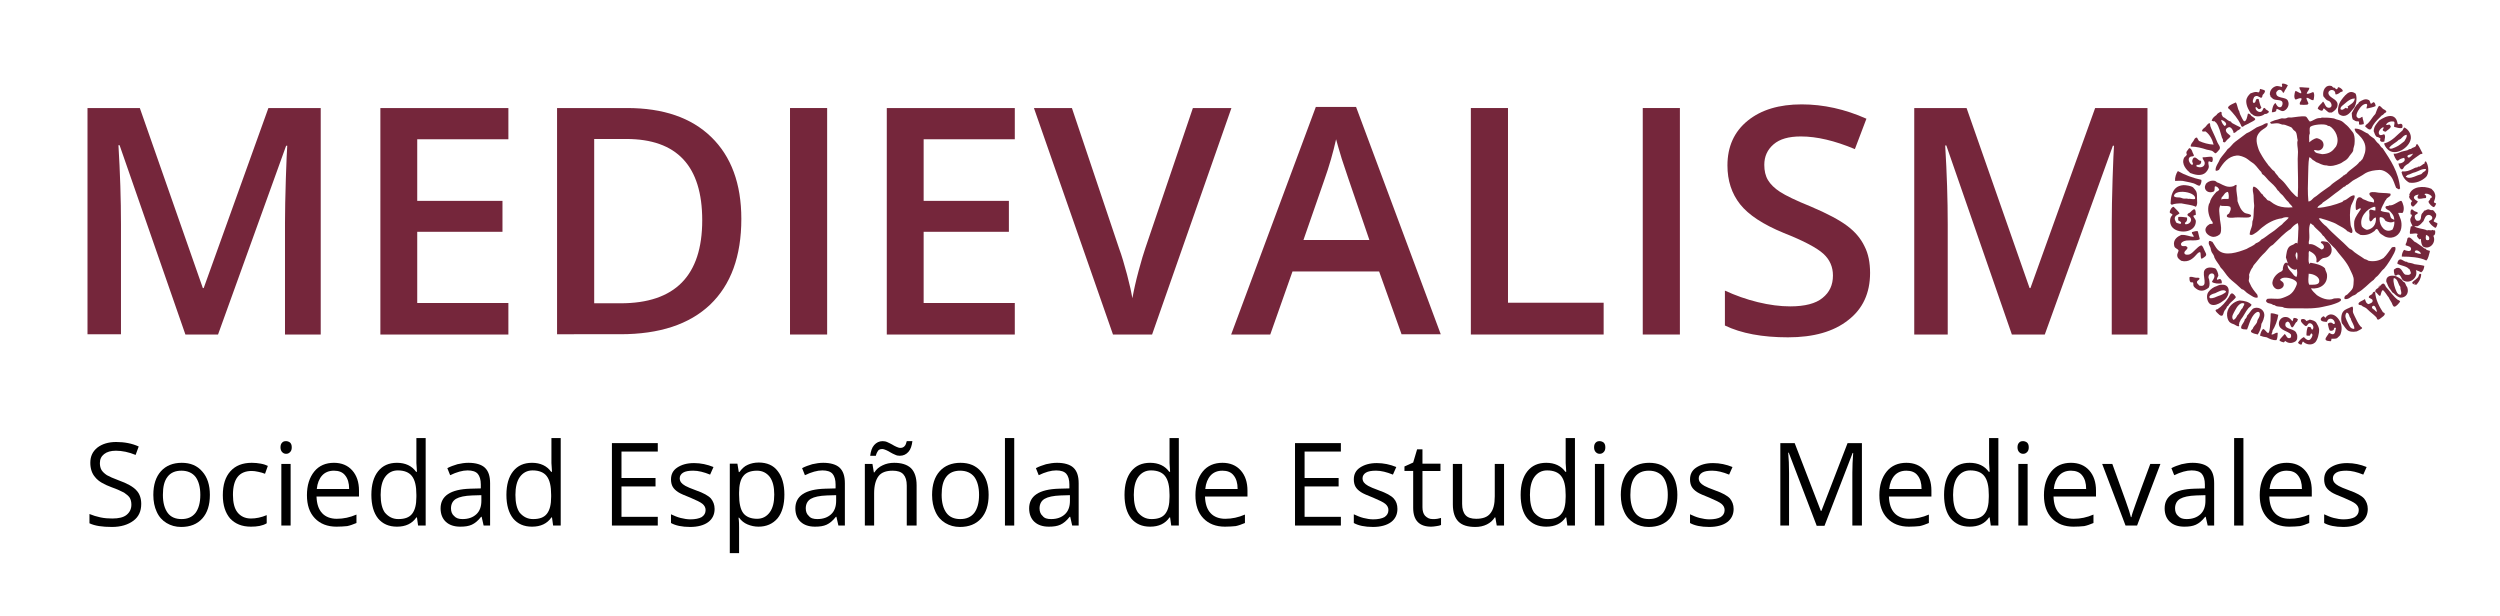
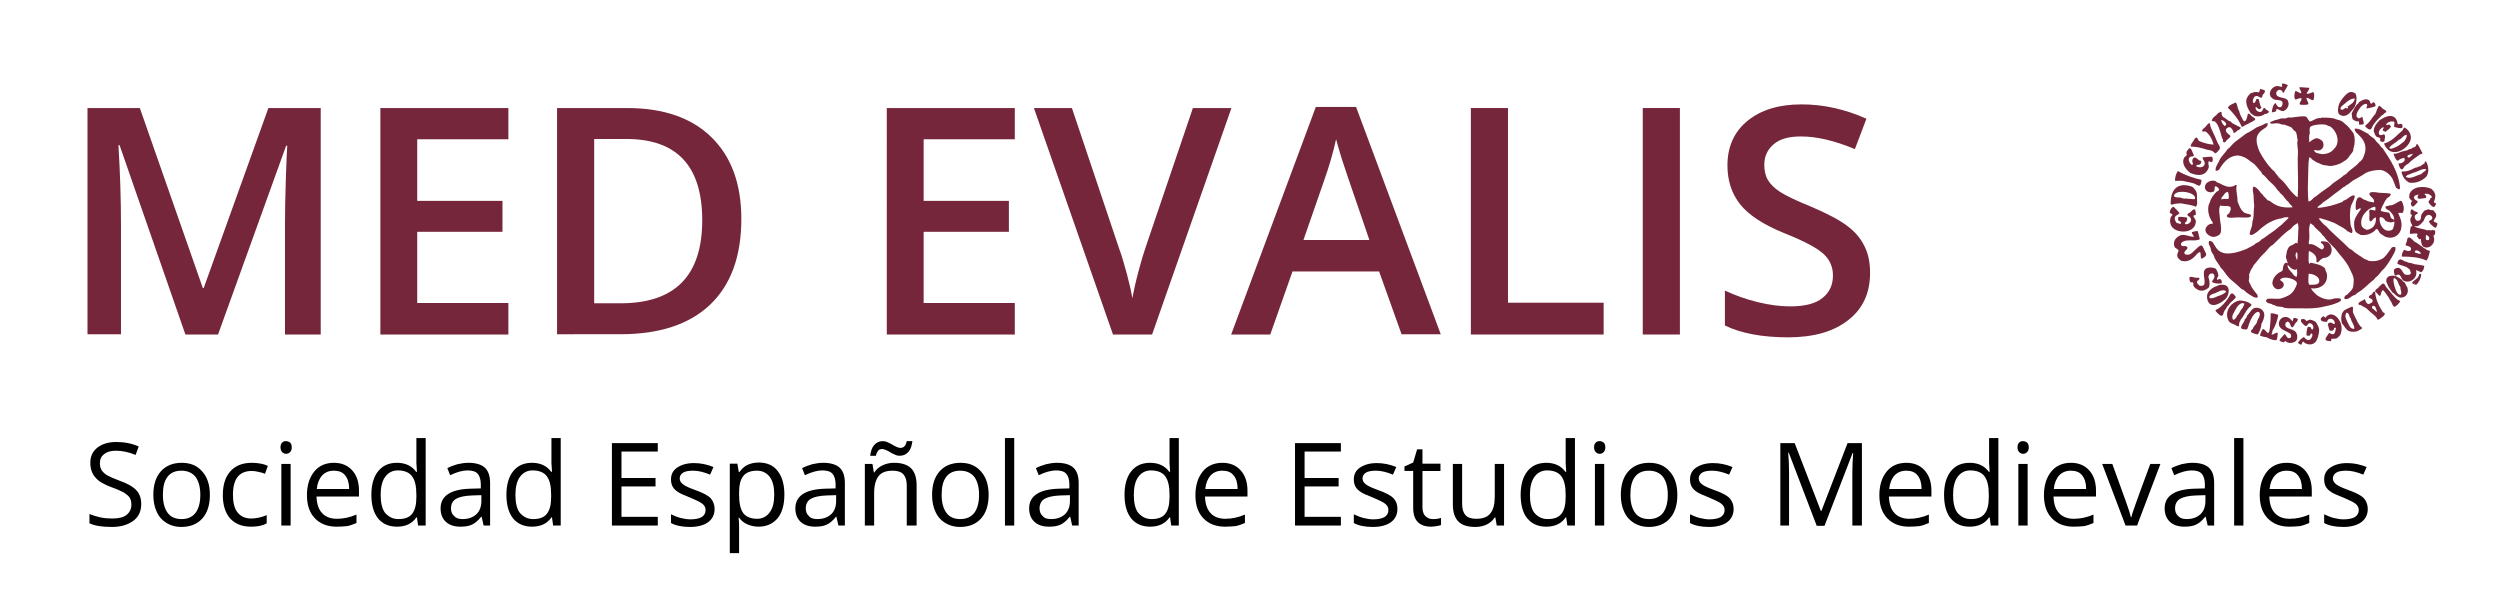
<svg xmlns="http://www.w3.org/2000/svg" x="0px" y="0px" viewBox="0 0 888.6 219" style="enable-background:new 0 0 888.6 219;" xml:space="preserve">
  <style type="text/css">	.st0{fill:#75263B;}	.st1{fill-rule:evenodd;clip-rule:evenodd;fill:#75263B;}	.st2{display:none;}	.st3{display:inline;fill-rule:evenodd;clip-rule:evenodd;fill:#75263B;}</style>
  <g id="Capa_1">
    <g>
      <path class="st0" d="M65.9,118.9L42.5,51.6h-0.4C42.7,61.6,43,71,43,79.7v39.1H31.1V38.4h18.6l22.4,64h0.3l23-64h18.6v80.5h-12.7   V79.1c0-4,0.1-9.2,0.3-15.6c0.2-6.4,0.4-10.3,0.5-11.7h-0.4l-24.2,67.1H65.9z" />
      <path class="st0" d="M180.7,118.9h-45.5V38.4h45.5v11.1h-32.4v21.9h30.3v11h-30.3v25.3h32.4V118.9z" />
      <path class="st0" d="M263.5,77.8c0,13.3-3.7,23.4-11.1,30.5c-7.4,7-18,10.5-31.9,10.5H198V38.4h24.9c12.8,0,22.8,3.4,29.9,10.3   C259.9,55.6,263.5,65.3,263.5,77.8z M249.6,78.3c0-19.3-9-28.9-27-28.9h-11.4v58.4h9.4C239.9,107.8,249.6,98,249.6,78.3z" />
-       <path class="st0" d="M280.8,118.9V38.4h13.2v80.5H280.8z" />
      <path class="st0" d="M360.7,118.9h-45.5V38.4h45.5v11.1h-32.4v21.9h30.3v11h-30.3v25.3h32.4V118.9z" />
      <path class="st0" d="M424,38.4h13.7l-28.2,80.5h-13.9l-28.1-80.5H381l16.8,50c0.9,2.4,1.8,5.5,2.8,9.2c1,3.8,1.6,6.6,1.9,8.4   c0.5-2.8,1.2-6,2.2-9.7c1-3.7,1.8-6.4,2.4-8.1L424,38.4z" />
      <path class="st0" d="M498.2,118.9l-8-22.4h-30.8l-7.9,22.4h-13.9L467.7,38h14.3l30.1,80.8H498.2z M486.7,85.2l-7.5-21.9   c-0.5-1.5-1.3-3.8-2.3-6.9c-1-3.2-1.6-5.5-2-6.9c-1,4.5-2.4,9.5-4.3,14.8l-7.3,21H486.7z" />
      <path class="st0" d="M522.8,118.9V38.4h13.2v69.2H570v11.3H522.8z" />
      <path class="st0" d="M583.9,118.9V38.4h13.2v80.5H583.9z" />
      <path class="st0" d="M664.7,97c0,7.2-2.6,12.8-7.8,16.8c-5.2,4.1-12.3,6.1-21.4,6.1c-9.1,0-16.6-1.4-22.4-4.2v-12.4   c3.7,1.7,7.6,3.1,11.7,4.1c4.1,1,8,1.5,11.5,1.5c5.2,0,9.1-1,11.5-3c2.5-2,3.7-4.6,3.7-8c0-3-1.1-5.6-3.4-7.7   c-2.3-2.1-7-4.6-14.1-7.4c-7.3-3-12.5-6.4-15.5-10.2c-3-3.8-4.5-8.4-4.5-13.8c0-6.7,2.4-12,7.2-15.9c4.8-3.9,11.2-5.8,19.2-5.8   c7.7,0,15.4,1.7,23,5.1L659.3,53c-7.2-3-13.5-4.5-19.2-4.5c-4.3,0-7.5,0.9-9.7,2.8c-2.2,1.9-3.3,4.3-3.3,7.3   c0,2.1,0.4,3.9,1.3,5.4s2.3,2.9,4.3,4.2c2,1.3,5.7,3.1,10.9,5.2c5.9,2.5,10.2,4.8,13,6.9c2.8,2.1,4.8,4.5,6.1,7.2   C664.1,90.2,664.7,93.4,664.7,97z" />
-       <path class="st0" d="M715.1,118.9l-23.3-67.2h-0.4c0.6,10,0.9,19.3,0.9,28.1v39.1h-11.9V38.4h18.6l22.4,64h0.3l23-64h18.6v80.5   h-12.7V79.1c0-4,0.1-9.2,0.3-15.6c0.2-6.4,0.4-10.3,0.5-11.7h-0.4l-24.2,67.1H715.1z" />
    </g>
  </g>
  <g id="Capa_3">
    <path class="st1" d="M824.3,100.3c0.5-1.9-2.1-3-3.7-3c0,1.2-0.4,2.8,0.2,3.9C821.8,101.2,824,101.4,824.3,100.3z M814.6,96.9  c0.5,0.6,0.9,1.4,1.7,1.5c0.3-0.7,0.3-2.2,0-2.9c-0.2,0.8-1.4,0.2-2-0.2c-0.5-0.4-0.9-1-1.2-1.2C813,95.4,814.1,96.3,814.6,96.9z   M816.5,92.5c0.1-1,0.3-2.1-0.1-2.9C815.5,90.4,816.1,91.7,816.5,92.5z M825.4,54.8c2.2-0.1,3.4-0.8,4.4-2.1  c0.2-0.2,0.4-0.5,0.5-0.6c1.5-2.7-0.2-6.1-2.3-7.3c-0.5,0.1-0.8-0.3-1.1-0.4c-1-0.3-2.7-0.2-3.8,0c-0.6,0.1-1.8,0.4-2,0.8  c-0.3,0.5-0.1,1.8-0.1,2.2c0,0.2-0.2,0.4-0.2,0.6c-0.1,0.9,0,1.7,0,2.6c0.6-0.5,1.5-1.3,2.7-1.5c0.8,0.2,1.4,0.5,1.9,1  c1.1,1.4,0.2,3.4-1.5,3.4c-0.4,0-0.8-0.2-1.4-0.2C822.7,54.6,824.3,54.5,825.4,54.8z M821,43.2c1.1-0.2,1.8-1,3-1.2  c0.5-0.1,0.9,0.1,1.2-0.2c1.8,0,2.6,0,4.4,0.3c1,0.5,2,0.5,2.8,1c0.3,0.2,0.8,0.6,1.2,1c0.9,0.7,1.4,1.3,2.1,2.2  c0.3,0.4,0.8,0.9,0.9,1.3c0.4,1,0.4,2.3,0.3,3.4c0,0.6-0.3,1.2-0.4,1.8c-0.1,0.3,0,0.5-0.1,0.8c-0.2,0.6-0.8,1.1-1.2,1.7  c-0.7,1.1-1.1,1.5-2.2,2.1c-0.5,0.3-0.8,0.6-1.4,0.8c-1.2,0.5-3.1,1.1-4.6,0.6c-1.7,0-2.5-0.8-3.8-1.2c-0.4-0.4-0.8-0.5-1.2-0.8  c-0.4-0.3-0.6-0.8-1.2-0.9c-0.4,2.1-0.3,4.4-0.4,6.6c-0.1,3-0.2,6,0.1,9.1c0.9,0,1.3-0.8,1.9-1.3c0.5-0.4,1-0.6,1.4-1  c1.3-1.1,2.9-2.1,4.4-3.2c1.2-1.3,2.9-2.1,4.2-3.2c0.2-0.1,0.4-0.3,0.5-0.5c0.5,0,0.5-0.5,1-0.5c1.3-1.7,3.5-2.6,4.8-4.4  c0.5-0.1,0.6-0.7,1-0.9c0.7-1.5,1.3-2.9,1-4.8c-0.4-2.2-2.1-3.7-3.4-4.9c0-0.4-0.5-0.6-0.3-1.2c2.2,0,3.1,1.2,4.7,1.8  c0.6,0.8,1.4,1.2,2.2,1.8c0.5,0.7,1,1.4,1.7,1.9c0.4,0.5,0.7,1.2,1.3,1.5c2.7,4.1,5.7,8.4,6.2,14.3c-0.2,0-0.2,0.3-0.4,0.3  c-0.5-0.1-0.6-0.4-1-0.5c-0.6-1.3-0.9-2.8-1.8-4c-0.9-1.2-2.5-2.4-4.1-2.4c-1.8,0.1-3.5,0.3-5.1,1.2c-1.4,1-2.9,1.7-4.4,2.6  c-0.6,0.4-1.2,1-1.8,1.4c-0.2,0.1-0.4,0.1-0.5,0.2c-0.2,0.1-0.3,0.4-0.5,0.5c-0.1,0.1-0.3,0-0.4,0.1c-0.3,0.2-0.6,0.5-1,0.8  c-0.6,0.5-1.3,1-2,1.5c-1.4,1.1-2.9,2.3-4.5,3.3c-0.4,0.8-1.6,0.9-1.9,1.9c3.2-0.2,6.3-1.1,8.8-2.1c0.2-0.1,0.3-0.3,0.5-0.5  c1.5-0.3,2.2-1.8,3.8-1.9c0.4,0.6-0.1,1.3-0.3,1.9c-0.2,0.5-0.6,1.2-0.8,1.7c-0.6,2-0.5,4.7-0.2,6.9c0.1,1,1,1.8,0.5,2.9  c-0.8,0.1-0.9-0.5-1.5-0.5c-0.9-1-2.3-1.7-3.6-2.4c-0.9-0.6-1.8-0.9-2.9-1.3c-0.8-0.3-1.4-0.5-2.5-0.8c-0.4-0.1-0.8-0.4-1.3-0.1  c0.8,1.1,1.7,2.1,2.7,2.8c2.5,2.8,5.5,5.1,8.1,7.8c0.3,0.1,0.5,0.4,0.9,0.5c1.3,1.3,3.1,2.2,4.6,3.3c0.6,0.1,1,0.4,1.4,0.6  c2.1,0.4,3.9-0.1,5.3-1c1.2-1.1,2-2.5,3-3.8c0.4,0,0.8-0.3,1.2,0c0.2,0.8-0.1,1.3-0.4,2c-1,1.9-2.3,4.1-3.6,5.6  c-1.2,0.9-1.7,2.3-3,3.1c-0.1,0.4-0.5,0.4-0.6,0.8c-2.1,1.5-3.6,3.5-5.9,4.7c-0.4,0.5-0.9,0.8-1.6,1c-0.9,0.5-1.6,1.4-2.9,1.2  c-0.3-0.5,0-0.9,0.2-1.2c0.3-0.1,0.4-0.3,0.7-0.4c0.6-0.7,1.6-1.4,2-2.4c0.2-0.6,0.3-1.8,0.3-2.6c0.1-1.3-0.7-2.6-1.2-3.7  c-0.7-1.6-1.4-2.6-2.4-3.9c-0.6-0.8-1.3-1.5-1.9-2.3c-0.3-0.4-0.6-0.8-0.9-1.2c-0.3-0.4-0.6-0.6-1-1c-1-1.1-2.4-2.3-3.2-3.6  c-0.2-0.1-0.2-0.2-0.4-0.3c-0.9-1.5-2.5-2.3-3.4-3.7c-0.5-0.1-0.6-0.6-1-0.6c-0.8,1.7-0.2,3.7-0.4,5.7c-0.1,0.6-0.3,1.1-0.1,1.7  c1.7-0.3,3.2,1.2,4.5,1.9c1.1-0.3,1-1.3,0.3-2c-0.2-0.2-0.6-0.3-0.6-0.6c0.1-0.7,1.9-0.1,2.3-0.1c2,1.2,2.2,4.4,0,5.4  c-0.6,0.3-1.3,0.2-1.8,0.5c-0.9,0.5-1.1,1.3-1.9,1.4c-0.3-0.3-0.1-0.6-0.1-1c-0.1-1.7-1.3-2.4-2.6-3.1c-0.3,0.4-0.2,1.1-0.2,1.6  c0,1.1-0.2,2,0.2,3c0.3,0,0.2-0.4,0.5-0.4c1.8,0.3,4,0.8,5.1,2c0.1,0.8,0.6,1.4,0.7,2.1c0.4,3.5-2.5,5.4-5.7,5  c0.4,0.8,1.3,1.7,2.1,2.4c1.4,1,4.1,2.2,6.1,1.2c0.7,0,2.5-0.4,2.5,0.5c0,0.6-1.5,1.1-2.3,1.4c-1.6,0.6-2.7,0.7-4.3,1.1  c-0.7,0.2-1.7,0.3-2.7,0.4c-1.7,0.2-3.8,0.1-5.8,0.1c-1.9,0-3.8,0.1-5.1-0.2c-0.3-0.1-0.5-0.3-0.8-0.3c-0.7-0.1-1.4-0.1-2.1-0.3  c-0.1,0-0.3-0.2-0.4-0.3c-0.2-0.1-0.4,0-0.6-0.1c-0.3-0.1-0.6-0.4-0.8-0.4c-0.7-0.2-1.3-0.2-1.7-0.8c-0.2-0.5,0.2-0.8,0.5-1  c1.8-0.2,3.2,0.2,4.7-0.1c0.8-0.2,2.3-0.8,3.1-1.3c1-0.7,1.6-1.5,2.2-2.8c0.5-1.1,0.7-1.6-0.3-2.3c-0.2-0.1-0.3-0.2-0.5-0.3  c-1.1-0.6-4-1.3-4.8,0.1c0.5,0.5,1.2,0.7,1.3,1.4c0.3,1.1-1,2.1-2.3,1.9c-1-0.2-1.8-1.4-1.7-2.4c0.2-1.8,1.8-3.4,3.2-3.9  c0.2-0.2,0.3-0.4,0.5-0.5c-0.1-1.2,0.7-3.5,1.8-2.3c-0.1-0.5-0.5-1.4-0.7-2.2c0.2-1.3,0.3-2.9,1.2-3.8c0.3-0.3,1-0.6,1.5-0.8  c0.5-0.3,0.9-0.9,1.4-0.3c0.3-1.9,0.2-3.3,0.3-4.5c0.1-0.9,0.1-2-0.2-2.8c-1,0.5-1.8,1.2-2.5,2.1c-2.4,1.5-4.2,3.6-6.2,5.5  c-0.3,0.3-0.7,0.4-1,0.7c-0.7,0.6-1.2,1.4-1.9,2.1c-1.3,1.2-2.3,2.4-3.3,3.7c-0.4,0.5-0.9,0.9-1.1,1.6c-0.6,0.7-1,1.7-1.3,2.7  c0.2,0.8-0.1,1.5-0.1,2.1c0,0.3,0.3,0.7,0.4,1c0.6,1.5,1.6,2.7,2.6,3.9c0.1,0.4,0.3,0.7,0.1,1.1c-1.1,0.2-2-0.6-3-1.2  c-0.4-0.2-0.7-0.5-1-0.7c-0.3-0.3-0.6-0.6-0.9-0.8c-0.2-0.2-0.5-0.2-0.7-0.3c-0.4-0.3-0.7-0.7-1.1-1c-1-1-2.3-1.9-3.3-2.9  c-1.2-1.2-2-2.8-3.1-3.8c-0.6-1.2-1.6-2.2-2.2-3.5c-0.1-0.3-0.1-0.6-0.3-0.9c-0.2-0.4-0.5-0.7-0.7-1.1c-0.2-0.4-0.3-1-0.4-1.5  c-0.3-0.8-0.9-1.4-0.5-2.4c0.5-0.2,0.8,0.2,1.2,0.3c0.7,1,1.1,2,1.9,2.8c2.5,2.5,7.1,0.9,10.2-0.3c1.1-0.7,2.5-1.1,3.3-2  c0.8-0.3,1.5-0.7,1.9-1.3c1.4-0.7,2.5-1.8,3.8-2.6c1.3-0.8,2.3-1.9,3.6-2.8c0.7-0.9,1.7-1.5,2.4-2.4c-0.6-0.4-1.9-0.1-2.4,0.2  c-2.7,0.3-5.3,1.8-7.1,3.3c-0.9,0.7-1.5,1.5-2.6,2.1c-0.6,0.4-1.2,0.8-1.8,0.3c0.1-1.3,0.7-2.2,0.9-3.3c0.1-0.4,0-0.9,0.1-1.3  c0.1-0.4,0.3-0.7,0.3-1.1c0.2-1.1,0.1-2.8,0.3-4c0.1-0.6-0.1-1.4-0.1-1.9c-0.1-0.7,0-1.5-0.1-2.3c-0.1-1.1-0.5-1.8-0.1-3  c0.7-0.2,1.7,0.9,2.1,1.4c0.5,0.6,0.8,1.2,1.3,1.4c0.1,0.5,0.5,0.7,1,1.2c0.2,0.2,0.5,0.6,0.6,0.7c0.2,0.2,0.5,0.2,0.8,0.3  c0.5,0.3,0.9,0.7,1.4,1c0.5,0.3,1.1,0.6,1.6,0.8c1.5,0.5,3.1,0.7,5.2,0.5c-0.4-0.8-1.1-1.1-1.5-1.9c-0.8-0.6-1.3-1.5-2-2.3  c-0.5-0.5-1.1-0.9-1.4-1.5c-0.2,0-0.2-0.3-0.4-0.3c-0.8-1.4-2.1-2.5-3.3-3.6c-0.7-0.7-1.3-1.7-2.2-2.2c-0.1-0.2-0.3-0.4-0.3-0.7  c-0.9-0.8-1.6-2-2.5-2.8c-0.4-0.4-1-0.7-1.5-1.1c-0.5-0.4-1-0.8-1.5-1.1c-0.8-0.4-2.1-1-3.3-0.9c-3,0.3-4.8,2.6-6.3,5.1  c-0.5,0.2-0.8,0.5-1.2,0.2c-0.1-1.5,1.1-2.7,1.6-4.1c0.8-1.2,1.9-2.3,2.7-3.5c1.1-0.7,1.7-1.9,2.7-2.6c1.3-1,2.7-2,4-3  c1.3-0.5,2.4-1.4,3.6-2.1c0.6-0.3,1.4-0.5,2-0.8c0.6-0.3,1.2-0.8,1.9-0.7c0.2,1.1-0.7,1.6-1.5,2.1c-1,0.6-2.3,1.9-2.4,3.4  c-0.1,1.2,0.2,2.2,0.5,3.2c0.3,1.1,0.9,2.1,1.5,3.1c0.4,0.7,0.9,1.4,1.4,2.1c0.3,0.4,0.5,0.6,0.8,1.1c0.7,0.6,1.2,1.6,2.1,2.1  c0.4,0.9,1.2,1.4,1.6,2.2c0.8,0.7,1.6,1.4,2.3,2.3c1,1.2,1.8,2.5,2.9,3.5c0.4,0.4,0.9,1,1.5,1.2c0.3-4.8,0-9,0-13.6  c0-0.8,0.1-1.6,0.1-2.5c0-1.4-0.5-3-0.1-4.1c-0.3-1.1-0.2-2.2-0.7-3c-0.1-0.2-0.5-0.4-0.8-0.7c-0.3-0.3-0.4-0.6-0.6-0.8  c-0.4-0.3-1.6-0.7-2.4-1c-0.3-0.1-0.6-0.1-1-0.1c-0.4-0.1-0.8-0.3-1.2-0.4c-0.9-0.2-1.9,0.1-2.7,0.1c-0.1-0.1-0.3-0.2-0.4-0.3  c0-0.4,0.4-0.4,0.8-0.6c0.6-0.3,1-0.4,1.9-0.6c0.4-0.1,0.8-0.3,1.3-0.4c0.4-0.1,0.8,0.1,1.4,0c0.3,0,0.6-0.2,0.9-0.3  c0.4-0.1,0.8,0,1.2,0c1.3-0.1,3.6-0.6,5-0.4C820.1,41.5,820.3,42.6,821,43.2z" />
    <path class="st1" d="M794.9,65.7c0.2,0.3,0,0.6,0,0.9c-0.1,1.7,0.5,3.6,0.4,4.9c0.6,1.7,1.2,3.3,2.6,4.2c0.6,0.3,2.1,0.3,2.2,0.9  c0.1,0.4-0.4,0.6-1,0.7c-1.2,0.1-3.2-0.1-4.5,0c-0.8,0.1-2.9,0.3-3.1-0.4c-0.1-0.5,0.4-0.8,0.8-1c0.3-0.7,0.9-1.6,0.4-2.4  c-1.1-0.6-2.7,0-3.5-0.5c-0.7,1.3-0.3,2.7-0.2,4.2c0,0.6,0.1,1.1,0.2,1.7c0.2,1.2,0.5,3,0,4.1c-0.4,0.7-1.6,1.2-2.4,1.2  c-1.1,0-2.5-0.9-2.8-1.9c-0.4-1.1,0.4-2.1,1.5-2.7c0.4,0,0.7,0,1-0.1c0.1-0.5-0.3-0.9-0.6-1.3c-0.7-1.3-1.4-3.4-0.8-5.5  c0.1-0.4,0.5-0.7,0.5-1.3c0.5-1.3,1.3-2.2,2.2-3.2c0.4-0.2,0.8-0.4,1-0.8c-0.3-0.6-0.6-1.1-1.5-1.2c-0.3,0.6,0.1,1.5-0.5,1.9  c-1.6,0.7-3.1-0.2-3.1-1.6c0-0.3,0.3-1.2,0.6-1.4c0.6-0.6,1.8-1.1,3-0.8c0.3,0.1,0.5,0.3,0.7,0.5c0.3,0.1,0.6,0.2,1,0.4  c1.4,0.7,2.8,1.6,4.8,1C794.3,66,794.4,65.7,794.9,65.7z M789.7,70.1c-0.1,0.3-0.1,0.6-0.2,0.8c0.2,0-0.1,0.1-0.1,0.2  c0.3-0.6,1.8-0.3,2.7-0.4c0.2-0.6,0.1-1.9-0.2-2.5C790.7,68.3,790.5,69.5,789.7,70.1z" />
    <path class="st1" d="M813.2,30.3c-0.3,0.7-0.7,1.2-1.1,1.9c-0.2,0.3-0.2,0.8-0.6,0.8c-0.3-0.7-0.8-1.3-1.6-1  c-0.4,0.1-0.5,0.5-0.8,0.7c-0.5,2.6,3.4,1.5,4.1,3.1c0.7,1.4-0.1,2.9-1.2,3.5c-1,0.6-1.7-0.4-2.8-0.6c-0.1,0.2-0.1,0.6-0.2,0.8  c-0.4,0.3-0.9,0.4-1.5,0.4c0.1-1.2,0.4-2.7,1.3-3.3c0.3,0.6,0.8,1.7,1.8,1.5c0.6-0.2,0.9-1.3,0.6-1.9c-0.4-0.8-2-0.5-3-0.9  c-0.6-0.3-0.8-0.7-1.2-1c0.1-0.3-0.2-0.5-0.2-0.7c-0.1-1.5,1-2.7,2.3-3c0.7-0.1,1.3,0.2,2,0.3c0.2-0.4-0.1-0.8,0-1.1  C811.7,29.5,812.7,30,813.2,30.3z" />
-     <path class="st1" d="M830.6,31.7c0.4-0.1,0.2-0.7,0.6-0.7c0.5,0,2.6,1.5,0.8,1.7c-0.5,0.4-1,0.8-1.8,0.9c-0.1-0.2-0.2-0.5-0.2-0.8  c-0.7-1.7-3.4-0.5-2,1.2c0.9,1.1,3.3,1.6,2.8,3.7c-0.2,1-1,1.7-2,2.3c-0.3,0-0.7,0-1,0c-0.7-0.4-1.2-1-1.8-1.5  c-0.4,0.2-0.2,0.7-0.6,0.8c-0.5,0.2-1.3-0.4-1.6-0.7c0.3-1.1,1.3-1.6,1.9-2.5c0.7,0.6,0.8,2.4,2.3,2.2c1.1-0.2,0.8-1.6,0.1-2.2  c-0.3-0.3-0.7-0.3-1-0.5c-0.6-0.4-0.9-1-1.3-1.4c-0.4-2,0.8-4.3,3-3.6c0.2,0.1,0.3,0.4,0.5,0.5c0.2,0.1,0.5,0.1,0.6,0.1  C830.1,31.4,830.2,31.8,830.6,31.7z" />
    <path class="st1" d="M820.8,31.2c0.1,0.8-0.8,1.3-0.9,2.1c0.7,0.2,1.6-0.4,2.3-0.6c0.6,0.6,0.3,2.2,0.1,2.9c-1.1,0.1-1.6-1-2.5-0.8  c0,0.6,0.5,1.3,0.7,1.9c0,0.3-0.3,0.3-0.3,0.5c-1,0.1-1.7,0.1-2.7,0c-0.4-1,0.8-1.3,0.5-2.3c-0.7-0.1-1.4,0.3-2,0.5  c-0.8-0.3-0.5-2.4-0.1-3.1c0.7,0.2,1.2,0.7,2,0.9c0.3-0.8-0.6-1.3-0.6-2.1c0.1,0,0.1-0.1,0.1-0.1C818.7,31,819.7,31.2,820.8,31.2z" />
    <path class="st1" d="M805.1,32.3c-0.1,0.7-0.5,1.1-0.9,1.5c0,0.5-0.2,0.8-0.5,1c-0.8-0.3-1.5-1.2-2.5-0.3c-0.2,0.5-0.8,1.6-0.2,2.1  c1.2,0,0.3-1.8,1.8-1.4c0.3,1.1,0.5,2.2,1,3.1c-0.3,0.3-0.5,0.5-0.8,0.5c-0.5,0-0.7-0.7-1.2-0.8c-0.4,1,0.8,1.9,1.6,1.8  c0.8-0.1,0.8-0.8,1.2-1.4c0.5-0.2,0.6,0.3,0.8,0.5c0.4,0.3,0.9,0.4,1.1,0.9c-0.4,0.4-0.8,0.8-1.5,0.7c-0.9,0.8-2.7,1.2-4,0.5  c-0.4-0.2-0.5-0.6-0.9-0.6c-0.7-1.1-1.7-2.6-1.7-4.5c0.1-1.3,0.8-2,1.5-2.7c0.7-0.2,1.4-0.6,2.2-0.5c0.3,0,0.5,0.2,0.8,0.1  c0.3-0.3,0.3-0.8,0.4-1.2C804,31.8,804.8,31.9,805.1,32.3z" />
    <path class="st1" d="M834.3,36.1c-0.5,0.4-1.3,1.1-1.8,1.5c-0.4,0.4-0.6,0.6-0.6,1.2c0.7,0.6,1.3-0.2,1.9-0.5  c0.2,0.2,0.4,0.3,0.7,0.2c0.2-0.3,0-0.5-0.1-0.6c1-0.8,2.4-1.3,2.6-2.9C835.9,35,835.1,35.5,834.3,36.1z M837.3,33.3  c0.6,1.5,0.2,3.6-0.4,4.8c-1,1.1-2.1,3.1-3.9,3.1c-0.6,0-1.3-0.3-1.7-0.7c-0.4-0.8-0.3-1.5-0.2-2.3c0.2-1.2,0.6-2,1.3-2.9  c0.6-0.8,1.6-2.1,2.7-2.5C836.1,32.5,836.7,32.9,837.3,33.3z" />
    <path class="st1" d="M842.7,36.9c0.4-0.1,0.6-0.5,1-0.6c0.5,0.2,0.6,0.8,0.7,1.4c-1,0.5-2.1,0.6-3.2,0.9c-0.2-0.6,0.6-1.3-0.1-1.7  c-0.7,0-1.3,0.4-1.8,0.9c-0.5,0.5-1.9,2.4-1.7,3.5c0,0.2,0.4,0.6,0.6,0.7c0.7,0.2,1-0.4,1.5-0.5c0.1,1.1,0.5,1.5,0.5,2.6  c-0.3,0.1-1.2,0.3-1.6,0.2c-0.2-0.3-0.1-0.6-0.1-1c-0.2-0.3-0.6-0.1-1-0.2c-0.5-0.1-0.8-0.5-1.2-0.6c-0.3-0.6-0.4-1.5-0.4-2.3  c0.7-1.2,1.3-2.7,2.4-3.5c0-0.2,0.2-0.3,0.2-0.4c0.9-0.6,2.2-1.4,3.3-0.8C842.4,35.6,842.3,36.3,842.7,36.9z" />
    <path class="st1" d="M794.7,36.4c0.6,0.8,0.6,2.3,1.2,3.1c0.2,0.9,0.5,1.6,1,2.5c0.2,0.4,0.6,1.1,0.8,1.1c0.8,0.1,1.1-1.9,1.3-2.7  c0.5-0.1,0.6,0.3,1,0.4c0,0.6,1.6,1,1.6,1.6c0,0.4-1.5,1-1.8,1.2c-0.8,0.4-1.4,0.8-2,1c-0.2,0.3-0.5,0.3-0.8,0.5  c-0.5-0.2-0.4-0.6-0.6-0.9c-1-2.1-2.5-3.8-4-5.4C790.8,37.9,793.9,36.8,794.7,36.4z" />
    <path class="st1" d="M846.6,41c-1,1-2.3,2.2-3.1,3.5c-0.3,0.4-0.5,1.4-1,1.5c-0.7,0.2-1.3-0.7-1.8-1c0-0.6,0.6-0.8,1-1.2  c1-1,1.6-2.3,2.6-3.3c0.4-1,0.7-2.1,1.3-2.9c0.1,0.1,0.4,0.1,0.6,0.3c0.3,0.2,0.5,0.6,0.8,0.8c0.3,0.2,1.1,0.5,1.2,0.9  c0,0.4-0.3,0.4-0.6,0.6C847.3,40.5,847,40.9,846.6,41z" />
    <path class="st1" d="M790.7,44.8c1.5-0.7-0.3-2-1.2-2.2C789.6,43.5,790.1,44.2,790.7,44.8z M789.6,39.9c0.2,0.2,0.1,0.4,0,0.6  c0.2,0.4,0.3,0.8,0.6,1.1c0.8,0.3,1.3,1,2.1,1.4c0.2,0.1,0.4,0.1,0.6,0.2c0.2,0.1,0.2,0.3,0.4,0.5c0.5,0.3,1.2,0.6,1.7,0.9  c0.5,0.3,1,0.4,1.5,0.8c-0.2,0.5-0.7,0.8-1.2,1c-0.4,0.3-0.7,0.8-1.4,0.9c0-0.8-0.8-2.1-1.5-2.1c-0.5,0-1.1,0.5-1.2,0.8  c-0.3,1.1,1.2,1.8,1.6,2.3c0,0.5-0.7,0.9-1.2,1.4c-0.5,0.5-0.8,1.4-1.5,0.6c0.2-0.5-0.1-1-0.3-1.3c-0.6-1.9-1-4-2.1-5.4  c-0.2-0.1-0.4-0.3-0.5-0.5c-0.5,0.1-0.8-0.1-1.1-0.2c0.3-1,1-1.5,1.7-2c0.3-0.6,0.9-0.8,1.5-1.2C789.5,39.9,789.5,39.9,789.6,39.9z  " />
    <path class="st1" d="M853.8,45.5c-0.9,0.2-2-0.2-2.8-0.4c-0.2-0.7,0.4-1.4-0.1-1.9c-1.2-0.2-2.2,0.2-2.8,1c0.2,0.5,0.7,0,1.3,0.1  c0.2,0.2,0.3,0.5,0.4,0.7c-0.3,0.9-1.3,1.2-1.8,1.8c-0.6,0-1-0.3-1.1-0.6c0-0.3,0.6-0.7,0.2-1c-0.9,0.3-2.3,1.9-1.2,2.8  c0.4,0.1,1.1-0.1,1.5-0.3c0.7,0.6,0.1,1.8,0.1,2.6c-0.6,0.2-1.2,0.2-1.5-0.3c-0.1-0.4,0.1-0.5,0.1-0.8c-0.4-0.3-0.9-0.5-1.4-0.6  c-0.5-0.5-0.7-1.2-1-2c0.1-1.8,1.1-2.7,2-3.8c1-0.7,3-1.9,4.6-1.5c1.1,0.3,1.7,1.3,1.9,2.6c0.2,0.6,0.8,0,1.2,0.1  C854,44.1,854.1,44.9,853.8,45.5z" />
    <path class="st1" d="M785.4,43.8c0.3,0.4,0.1,0.7,0.3,1.2c0.1,0.4,0.4,0.9,0.6,1.4c0.7,1.4,1.3,2.9,1.9,4.3  c0.3,0.7,1.2,1.5,0.7,2.4c-0.3,0.4-1.2,1.4-1.4,1.4c-0.3,0-0.8-0.7-1.3-0.9c-0.5-0.2-1.4-0.3-1.8-0.4c-1.8-0.6-3.7-1.1-5.7-1.1  c-0.2-0.7,0.6-1.5,1-2.1c0.3-0.5,0.4-1.1,1.2-1.1c0.2,0.5,0.5,0.8,0.7,1.2c1.6,0.7,3.3,1.2,5.2,1.3c-0.4-1.7-1.4-3.7-2.9-4.7  c-0.4,0-0.9,0.2-1.2-0.1c0-0.7,0.7-1,1.2-1.5c0.5-0.5,0.7-1.1,1.5-1.4C785.3,43.8,785.4,43.8,785.4,43.8z" />
    <path class="st1" d="M852.6,49.7c-1,1.1-2.6,1.6-3.4,2.9c0.6,0.6,1.5,0,2.3-0.3c1.2-0.5,2.3-1.5,3.1-2.1c0.3-0.6,1.1-1.5,0.8-2.3  C854,48.1,853.8,49.4,852.6,49.7z M847.4,51c3-0.8,4.5-3,6.6-4.7c0.1-0.4,0.3-0.7,0.6-1c1.5,0.7,2.5,2.4,2.3,4  c-0.5,3.3-5.7,6.5-8.3,3.7C848.1,52.5,847.6,51.8,847.4,51z" />
    <path class="st1" d="M855.7,55.5c0,0.3,0.2,0.5,0.4,0.5c0.5,0.1,1.4-1,1.6-1.4C857.2,54.9,855.8,54.9,855.7,55.5z M861.1,54.5  c-0.2,0.2-0.5,0.3-0.8,0.3c-1.1,0.8-2.5,1.7-3.5,2.6c-0.3,0.2-0.4,0.5-0.7,0.7c-0.5,0.3-1,0.6-1.4,1c-0.3,0.3-0.5,1.1-1,1.1  c-0.6,0-1.1-1.4-1.2-2.1c1.2,0.1,2.9-0.9,2-2c-0.6,0.1-1,0.3-1.5,0.5c-0.3,0.2-0.6,0.6-0.9,0.5c-0.4-0.1-1.3-1.8-1.3-2.5  c1,0.2,1.9-0.4,2.8-0.7c0.7-0.2,1.4-0.3,2.1-0.5c0.3-0.1,0.5-0.4,0.8-0.4c0.2-0.1,0.4,0,0.5-0.1c0.2-0.1,0.3-0.3,0.4-0.3  c0.6-0.3,1.4-0.3,1.4-1.2c0.1-0.1,0.3-0.1,0.4-0.2C860,52.1,860.4,53.4,861.1,54.5z" />
    <path class="st1" d="M779.8,55.4c-0.4,0.3-1,0.1-1.4,0.4c-1,0.7-0.1,2.4,0.7,2.8c0.7-0.2,0.2-0.7,0.1-1.2c0-0.6,0.3-1.4,0.8-1.4  c0.6-0.1,1.2,0.7,1.7,1c0.3,0.2,0.6,0,0.7,0.4c0,1-0.7,1.3-1.6,1.2c-0.1,0.2-0.2,0.4,0,0.6c1.1,0.5,2.5,0.3,2.8-0.8  c0.3-1.2-0.8-1.5-0.7-2.5c1,0.1,2.6-0.4,3.4-0.1c0.3,0.4,0.3,1.5-0.1,1.8c-0.5,0.1-0.7-0.4-1.2-0.2c-0.2,0.7,0.1,1.2,0.1,1.9  c-0.1,0.9-0.9,2-1.6,2.4c-1.5,0.9-3.4,0.4-5-0.2c-1.2-1-3.3-3.1-2.2-5.4c0.2-0.4,0.8-0.6,1-1.2c-0.5-1,0.2-1.3,0.7-2.1  c0.3-0.5,1.1,0.5,1.2,1C779.3,54.3,779.8,54.9,779.8,55.4z" />
    <path class="st1" d="M858.5,61.2c-1.1,0.2-1.8,0.8-2.8,1c-0.1,0.3-0.6,0.3-0.6,0.6c1.1,0.9,2.8,0.1,3.8-0.3  c0.6-0.3,1.3-0.4,1.7-0.6c0.2-0.1,0.4-0.4,0.6-0.6c0.5-0.4,1.1-0.5,1.1-1.2C860.9,59.9,859.7,60.8,858.5,61.2z M862.3,57.4  c0.9,1.3,1.3,4.3-0.1,5.6c-1.4,1.3-3.6,2.3-5.9,1.9c-1.4-0.8-2.3-2-2.7-3.7c0.1-0.1,0.2-0.2,0.3-0.3c1.4,0.2,2.5-0.3,3.6-0.8  c0.4-0.2,0.9-0.5,1.3-0.6c0.1,0,0.3,0.1,0.4,0c0.1-0.1,0.2-0.3,0.4-0.3c0.1,0,0.3,0.1,0.4,0c0.7-0.3,1.2-0.9,1.8-1.1  C861.8,57.8,861.8,57.3,862.3,57.4z" />
    <path class="st1" d="M773.1,64.3c-0.1-1.2,0.4-2.7,1-3.5c2.4,1.4,5.5,2.5,8.3,3.1c0.3,0.4-0.2,2-0.6,2.1c-0.5,0.1-1.4-0.6-2-0.8  c-0.6-0.2-1.9-0.5-3-0.7C775.4,64.1,774.6,64.3,773.1,64.3z" />
    <path class="st1" d="M779.6,69.3c-1.2-1-4.3-1.5-5.9-0.8c-0.5,0.2-1,0.7-1,1.2c0.5,0.6,1.3,0.4,2.1,0.5c0.6,0.1,1,0.4,1.6,0.4  c0.4,0,0.9-0.1,1.4,0.1c0.6-0.2,1.6,0.3,2.4,0C780.4,70.2,780,69.6,779.6,69.3z M780.5,73.5c-1.4-0.7-3.3-0.8-5.1-1.2  c-1.1,0-2.4,0-3.5,0.5c-0.1-0.1-0.2-0.3-0.4-0.4c0.1-1.1,0.1-2.1,0.4-3.1c0.7-2.1,1.8-3.3,4.2-3.5c0.8,0,2.6,0.2,3.4,0.8  c0.2,0.2,0.5,0.6,0.7,0.8c0.7,0.8,0.7,1.5,0.7,3C780.9,71.4,781.2,72.7,780.5,73.5z" />
    <path class="st1" d="M865.1,71.8c0.1,0.4,0.7,0.3,0.8,0.6c-0.2,0.5-0.4,0.9-0.7,1.2c-0.5,0.2-2-1.3-2-1.9c0-0.4,0.7-0.6,0.6-1.2  c1.8-0.5-1.2-2.2-2-1.5c0,0.3,0.3,0.4,0.5,0.5c0.1,0.3,0.1,0.7-0.1,0.9c-1.2,0-1.9,0.5-2.8,0.1c-0.2-0.6-0.1-1,0.4-1.3  c-0.6-0.1-1.8,0.3-1.8,1c0,0.7,0.9,1,1.4,1.4c-0.3,0.8-1,1.1-1.4,1.7c-0.2,0.1-0.3,0.1-0.5,0.1c-0.7-0.4-0.8-1.4-0.1-1.9  c-0.4-0.5-1.1-0.8-1.1-1.7c-0.1-0.2,0.2,0,0.2-0.2c0-0.3-0.2-0.1-0.2-0.2c0.8-3.2,5.1-3.5,7.9-2.3c0.5,0.5,1.1,1,1.3,1.9  C865.8,70,865.4,70.9,865.1,71.8z" />
    <path class="st1" d="M847.9,78.5c-0.4-0.7-0.9-1.4-2-1.3c-0.1,0.2-0.1,0.5-0.1,0.7c0,2.4,2,5.2,4.6,3.7c0.4-0.8,0.8-2,0.6-2.9  C850.1,79.3,848.8,79,847.9,78.5z M843.8,73.5c-2.5,0.7-5.4,3.8-4.3,7c0.5,0.6,1.1,1,1.8,1.2c2.1-0.3,3.4-1.9,3.2-4.4  c-1.1,0.1-1.2,1.4-2,1.4c-0.6-0.5-0.3-1.5-0.3-2.3c0-0.5-0.1-1.1-0.1-1.5c0.2,0,0.1-0.2,0.2-0.3c0.6-0.3,1.2,0.3,2,0.2  c0-0.4,0.1-1-0.1-1.3C844,73.6,843.9,73.5,843.8,73.5z M849.6,68.8c0.5,0.8-0.6,1.2-1.2,1.7c-0.3,0.3-0.3,0.7-0.6,0.8  c-0.5,1.2-1.3,2.2-1.6,3.6c0.9,0.5,1.7,0.4,3,0.7c0.4,0.6,0.3,1.5,0.8,2c0.3,0.3,0.7,0.3,1,0.6c0-1.7-0.9-2.4-1.7-3.3  c-0.6-0.3-1.5-0.7-1.4-1.3c0.1-0.6,1-0.2,1.3-0.6c0.9,0.1,1.6-0.3,2.5-0.8c0.4-0.2,1.4-0.9,1.8-0.8c0.3,0.1,0.7,1.3,0.8,1.8  c0.2,0.9,0.1,2.1-0.4,2.5c-0.6,0-1.2-0.1-1.5,0c0.6,1.6,1.5,2.9,1.1,5.4c-0.4,2.4-2.8,4.1-5.5,3.1c-0.3-0.1-0.6-0.3-0.9-0.5  c-0.6-0.4-0.9-0.5-1.3-1c-0.3-0.4-0.6-1.2-0.9-1.3c-0.5-0.1-0.6,0.4-0.9,0.7c-1.2,0.9-2.7,1.7-5,1.4c-0.7-0.5-1.6-0.7-1.9-1.5  c-0.4-1-0.4-2.4-0.3-3.4c0.4-1.8,1.8-3.3,2.4-4.4c-0.7-0.5-1.1,0.6-1.8,0.4c-0.3-1.4-0.1-5.4,1.9-4.3c0.3,0.2,0.5,0.5,0.9,0.6  c0.5,0.2,1.1,0.4,1.4,0.6c0.7,0.3,1.3,0.2,2.1,0.5c0.6-1.1-0.8-1.8-1.3-2.5c-0.8-1.2,0.6-1.3,1.8-1.2  C846,68.7,847.8,68.5,849.6,68.8z" />
    <path class="st1" d="M772.6,73.5c0.7,0.8,1.5,1.4,2.1,2.3c-0.5,0.6-1.6,0.7-1.7,1.7c-0.1,0.6,0.3,1,0.5,1.6c0.4,0.3,1,0.3,1.5,0.5  c0.8-0.7-0.5-1-0.8-1.3c0.1-0.5-0.1-0.8,0.1-1.2c1.1-0.1,2,0.1,3,0.2c0.3,0.8-0.1,1.6-0.7,1.9c-0.1,0.3,0.2,0.3,0.1,0.5  c1.4,0.2,2.7-1.2,1.8-2.4c-0.3-0.4-0.9-0.5-1-0.9c0-0.5,0.6-0.7,0.8-0.8c0.3-0.1,1.1-1.3,1.7-1.2c0.5,0.1,0.4,1.3,0.5,1.9  c-0.2,0.3-0.8,0.1-0.9,0.5c0.2,0.6,0.7,1,0.9,1.7c0.1,4.5-6.7,4.8-8.6,2c-0.8-1.3-0.8-3.1,0.3-4.1c-0.1-0.6-0.9-0.4-1-1  C771.2,74.9,771.9,73.5,772.6,73.5z" />
    <path class="st1" d="M862.4,85.3c0.2,0.1,0.7,0.1,0.9,0c0.5-0.9-0.2-1.6-1-1.8C862.2,84.1,862.1,84.8,862.4,85.3z M858.3,76.8  c-0.1,0.9,0.3,1.2,0.6,1.6c0.3,0.1,0.7,0.1,1,0c0.8-0.4,0.5-1.4,0.8-2.2c0.2-0.5,0.8-0.8,0.9-1.3c0.5,0,1-0.5,1.5-0.5  c0.3,0,0.6,0.2,1,0.3c0.2,0,0.4-0.1,0.6,0c0.6,0.2,0.8,1,1.2,1.3c0.2,1.3-0.6,1.7-0.9,2.6c0.3,0.5,1.1,0.4,1.4,0.9  c-0.2,0.6-0.3,1.3-0.8,1.5c-1-0.6-1.8-1.3-2.3-2.3c0.3-0.4,1.1-0.5,1.2-1c0.2-0.7-0.5-1.2-1-1.3c-1.4-0.2-1.7,1.4-2.1,2.2  c-0.6,0.7-1.2,1.4-2.1,1.8c-0.4,0-0.8,0-1.2,0c1.1,0.9,3.2,0.8,4.6,1.5c0.7-0.3,1.3,0.2,2-0.2c0.2,0.3,0.5,0.1,0.8,0.2  c0.2,0.6,0.1,1.7-0.6,1.9c1.2,2.5-1.4,5.2-3.7,3.8c-0.5-0.6-0.7-1.7-0.7-2.6c-0.1-0.3-0.3,0.1-0.5,0.1c-0.4-0.4-1.4-1.2-0.6-1.9  c-0.9-0.5-1.6,0-2.8-0.1c-0.2-0.7,0.2-1.7,0.3-2.6c0.2-0.1,0.5-0.1,0.6-0.1c-0.2-0.7-0.8-1.4-0.8-2.3c0-0.6,0.5-1,0.6-1.6  c0-0.3-0.4-0.2-0.5-0.4c0-0.8-0.1-1.3,0.4-1.7c0.4,0,0.7,0.5,1.1,0.7c0.4,0.2,1,0.2,1.1,0.6C859.4,76.1,858.4,76.2,858.3,76.8z" />
    <path class="st1" d="M781.2,82.2c0.3,1,0.4,1.9,0.7,2.8c-0.9,0.7-3.3,0.3-4.8,0.5c-0.9,0.1-2.6,0.9-1.6,1.9c0.4,0.2,1.2,0,1.5,0.1  c1.5,0.8-0.7,1.5-0.6,2.4c0.1,0.8,1.3,0.7,1.9,0.5c1.5-0.7,2.6-2.7,4.1-3.2c0.7,0.3,0.8,1.2,1.3,2.1c0.5,1,0.8,1.4-0.2,2.1  c-0.3,0.2-0.7,0.5-1,0.6c-0.5-0.7-0.1-1.7-0.5-2.4c-0.7,0.1-1,0.6-1.4,1c-1.1,1.3-2.8,2.8-5.3,2.1c-0.5-0.4-1.3-0.8-1.4-1.7  c-0.2-0.9,0.6-1.6,0.4-2.1c-0.1-0.3-1.1-0.6-1.4-1.2c-0.1-0.3-0.2-0.7-0.2-1.2c0.1-1.5,1.2-2.4,2.6-3c1.9-0.1,2.9,0.6,4.4,0.7  c0.1-0.7-0.7-0.9-0.6-1.7C779.9,82.3,780.6,82,781.2,82.2z" />
    <path class="st1" d="M858.3,89.7c0.7,0.3,1.6,0.6,2.2,0.5C860.4,89.4,858.4,88.2,858.3,89.7z M863.6,89.1c0,0.1,0,0.2,0.1,0.2  c-0.4,1.2-0.5,2.6-1.3,3.3c-2.3-1.2-5.8-1.4-8.7-1.4c-0.1-0.8,0.4-1.9,0.8-2.4c0.7,0.3,2.5,0.9,2.5-0.3c0-0.9-1.1-1-1.9-1.3  c-0.2-0.5,0.2-0.7,0.3-1.2c0.3-0.8,0.1-1.6,0.9-1.6c0.6,0,1.4,1.1,1.9,1.5c0.2,0.1,0.4,0.2,0.6,0.3c0.8,0.6,2,1.3,2.9,2.1  c0.4,0,0.6,0.2,0.8,0.5C863,89,863.3,89.1,863.6,89.1z" />
    <path class="st1" d="M856.5,95.6c-0.1-0.2,0,0.2-0.2,0.1c-0.8-1.2-3-1.2-4.2-2c0.1-0.8,0.4-1.4,1-1.5c0.5-0.1,1.3,0.6,1.9,0.8  c0.3,0.1,0.6-0.1,0.8,0.3c0.7,0.1,1.8,0.3,2.4,0.6c1.2,0.2,2.5,0.3,3.5,0.6c-0.1,1-0.4,1.8-1.1,2.3c-0.6-0.3-1.2-0.6-1.9-0.8  c1,2.7-2.3,5.2-4.6,3.6c-0.6-0.6-0.8-2-1.7-2c-0.5,0-0.5,0.5-1.2,0.3c-0.2-0.6-0.4-1.4-0.3-2.1c0.5-0.2,0.7-0.6,1.2-0.6  c1.6-0.2,1.8,1.9,2.8,2.4c0.8,0.1,1.5,0.3,2-0.4C857,96.5,856.4,96.1,856.5,95.6z" />
    <path class="st1" d="M788,99.4c0.4,0.1,0.7-0.3,1.1-0.2c0.5,0.1,0.7,0.9,0.6,1.5c-1.2,0.2-2.7,0.1-3.5-0.5c0.2-0.6,0.9-1.1,0.9-2.1  c-0.1-1.4-2-1.1-2.1,0.2c-0.1,0.4,0.1,0.7,0.2,1c0.2,1.1,0.3,2-0.1,2.9c-0.8,0.7-2,1.4-3.4,1c-0.5-0.1-1.8-1-2-1.5  c-0.2-0.4,0-0.8-0.2-1.3c-0.2-0.1-0.7,0-0.9-0.1c-0.4-0.4-0.4-1.1-0.4-1.7c0.5-0.5,1.4,0,2.2,0.1c0.5,0.1,1.2-0.2,1.4,0.3  c-0.1,0.6-0.9,0.7-0.9,1.2c-0.1,0.6,0.5,0.8,0.8,1.3c3.6,0.9,0.8-3.8,1.9-5.5c0.7-1.1,2.3-1.1,3.8-0.6c0.5,0.3,1.1,1.8,1.1,2.6  C788.3,98.5,787.9,98.9,788,99.4z" />
    <path class="st1" d="M858.4,100.9c0-0.2-0.1-0.3-0.3-0.3C858.1,100.8,858.2,100.9,858.4,100.9z M858.9,101.2  c-0.7,0-1.5-0.3-1.5-0.7c0-0.4,1.7-1.4,2.1-2c0.3-0.5,0.2-0.9,0.6-1.2c0.3,0,0.4,0.1,0.5,0.2C860.5,99.1,859.7,100.3,858.9,101.2z" />
    <path class="st1" d="M853.2,102c-0.9-1-0.8-2.8-2.3-3.2c0,0.1,0,0.1-0.1,0.2c-0.3,1.2,0.5,3.6,1,4.6c0.3,0.7,0.8,1.3,1.6,1.1  C853.8,103.7,853.1,103.1,853.2,102z M850,98c1.6-0.1,2.3,0.5,3.4,1.2c0.4,0.3,0.4,0.4,0.7,0.8c0.1,0.2,0.4,0.2,0.5,0.3  c0.3,0.3,0.5,0.8,0.7,1.3c0.2,0.3,0.4,0.6,0.4,0.7c0.6,2.1-0.7,3.5-2.4,3.5c-0.9-0.1-1.8-0.9-2.4-1.5c-0.2-0.2-0.5-0.3-0.6-0.4  c-0.1-0.1-0.3-0.5-0.5-0.8c-0.6-0.7-1-1.4-1.3-2.3c-0.1-0.2-0.2-0.5-0.3-0.6C848,98.7,848.9,98.1,850,98z" />
    <path class="st1" d="M787.4,104.2c-0.9,0.2-2.7,0.9-1.9,1.8c1.4,0.1,2.1-0.5,3-0.8c1.1-0.3,1.9-0.8,2.6-1.3c0-0.2,0.1-0.2,0.1-0.4  C790.1,102.6,788.3,103.8,787.4,104.2z M790.2,101.2c2.7,0.2,2.3,3.6,0.8,5.1c-0.5,0.5-1,0.7-1.6,1.2c-0.8,0.5-2.5,1.4-3.8,0.6  c-0.9-0.6-1.4-2.3-1-3.6c0.3-1,1.5-2,2.5-2.5c0.2-0.1,0.5-0.2,0.8-0.3C788.5,101.4,789.1,101.1,790.2,101.2z" />
    <path class="st1" d="M843.1,109c-0.1,0.7,0.4,0.8,0.8,1.1c0.4,0.3,0.5,0.7,1,0.7C844.6,109.9,844.2,107.9,843.1,109z M844.2,103.7  c0.2,2.9,1.5,5.3,2.8,7.3c1.4,0.4,0.2,1.4-0.4,1.8c-0.3,0.2-1,0.9-1.4,0.8c-0.4-0.1-0.4-0.5-0.4-0.6c-0.5-0.7-1.7-1.6-2.5-2.3  c-0.5-0.4-1-1-1.3-1.2c-0.3-0.2-0.8-0.4-1.2-0.6c-0.2-0.1-0.4-0.4-0.5-0.4c-0.3-0.1-1,0-1-0.5c-0.1-0.7,1.9-1.3,2.3-1.7  c0.2,0.7,0.4,1.6,1.3,1.8c0.5-0.3,1.3-0.4,1.4-1c0.2-0.8-0.7-0.9-1.3-1.3c-0.2-0.7,0.7-0.9,1.2-1.3  C843.3,104.3,843.4,103.6,844.2,103.7z" />
    <path class="st1" d="M791.9,108.8c-0.2,0-0.2,0.1-0.3,0.1c-0.2,0.7-0.6,1.1-0.9,1.5c-0.4,0.6-0.4,1.7-0.9,1.8  c-0.7,0.2-1.2-0.6-1.7-1c-0.5-0.5-1.1-1.1,0.1-1.3c1.5-1,2.8-2.4,3.9-4.1c0.4-0.6,0.7-1.7,1.4-1.5c0.4,0.1,1.2,1.1,1.2,1.3  c0,0.2-0.5,0.7-0.7,0.9C793.4,107.1,792.3,107.9,791.9,108.8z" />
    <path class="st1" d="M794.5,110.2c-0.6,1.2-1.6,2.4-0.7,3.5c0.8-0.2,1.1-1,1.5-1.7c0.8-0.6,1-1.9,1.8-2.5c0.1-0.6,0.7-1,0.6-1.6  C796.4,107.2,795.1,109,794.5,110.2z M800.3,108.3c-0.2,0.6-0.7,0.8-1.1,1.2c-1.1,1.3-1.7,2.9-2.8,4.2c-0.1,0.3-0.2,0.6-0.4,0.8  c0,0.3-0.1,0.5-0.2,0.8c0.1,0.2,0.2,0.6-0.1,0.7c-0.6,0-1.1-0.5-1.6-0.7c-0.6-0.2-1.2-0.4-1.7-0.9c-0.6-0.7-0.9-1.8-0.8-3.1  c0.3-2.3,2.3-4.1,4.4-4.5C797.9,106.9,799.3,107.3,800.3,108.3z" />
    <path class="st1" d="M834.1,111.1c-1,1.2-0.1,2.5,0.4,3.6c0.6,1.2,0.9,2.2,2.3,2.2c0.2-1.2-1-2.4-1.3-3.8  C834.9,112.6,835.1,111.3,834.1,111.1z M836.2,109c0.4,1-0.1,1.3,0.2,2.2c0.1,0.3,0.3,0.7,0.5,1.1c0.6,1.2,1.3,2.8,2.1,3.7  c0.2,0.2,0.6,0.4,0.6,0.6c0,0.3-1.5,1-1.9,1.2c-1.5,0.3-2.8,0.1-3.5-0.6c-0.7-0.7-1.1-1.5-1.8-2.3c-0.4-1.3-0.3-3.3,0.5-4.2  c0.6-0.8,1.9-1.1,2.8-1.6C835.8,109,836.1,109,836.2,109z" />
    <path class="st1" d="M802.5,118.9c-0.9-0.2-1.8-0.4-2.4-0.9c-0.1-0.6,0.3-0.8,0.6-1.1c0.2-0.8,1-1.4,1.4-2.1c0.2-0.3,0.2-0.7,0.3-1  c0.3-0.6,0.7-1.1,0.8-1.7c0.2-1.1-0.4-1.6-1.3-1c-0.5,0.3-1.2,1.2-1.4,1.6c-0.9,1.5-1.2,3-1.8,4.4c-0.8,0-1.6,0-2.1-0.4  c-0.2-1.2,1.1-1.9,1.3-3.2c0.4-0.3,0.7-0.7,0.8-1.3c0.8-0.8,1.3-1.8,2.1-2.5c1.7-0.9,3.8,0.2,4,1.9c0.2,1.1-0.6,2.9-1,3.5  C803.7,116.6,803.2,117.8,802.5,118.9z" />
    <path class="st1" d="M809.8,111.9c-0.3,2-1.1,4.1-2.1,5.7c0.1,0.6-0.3,0.7-0.3,1.3c0.9,0.1,1.3-0.8,2.2-0.6c-0.1,0.8,0,2-0.5,2.6  c-1.3,0.1-2.5-0.5-3.4-1c-0.9-0.1-1.7-0.3-2.4-0.6c0.2-1,0.5-1.8,1.1-2.4c0.8,0.3,1.1,1.2,1.8,1.5c0.5-0.4,0.5-1.2,0.6-1.9  c0.2-1.5,0.3-3.4,0.3-5.1C807.9,111.2,809,111.7,809.8,111.9z" />
    <path class="st1" d="M828.7,120.4c-0.1,0.3,0,0.8-0.3,0.9c-0.8-0.1-1.6-0.1-1.8-0.6c-0.2-0.7,1.1-1.8,1.2-2.4  c0.6,0.2,0.9,0.6,1.5,0.5c0.8-0.2,0.8-1.5,1-2.2c-0.1-0.1-0.3-0.2-0.5-0.1c-0.2,0.1-0.2,0.4-0.3,0.7c-0.3,0.3-0.8,0.5-1.4,0.3  c-0.4-0.6-0.5-1.6-0.7-2.4c0.4-0.4,0.7-0.5,1.3-0.4c0.5,0.1,0.6,0.8,1.2,0.3c0-1.8-2.3-2.5-2.8-0.6c-0.8,0-2.1-0.1-2.2-0.8  c-0.1-0.5,0.5-1,1-1.2c0.3,0.1,0.4,0.4,0.6,0.6c2.2-3.2,5.8,0.4,5.8,3.6c0,0.3,0,0.8-0.1,1.2c0,0.2-0.3,1.1-0.4,1.3  c-0.1,0.1-0.7,0.8-0.9,0.9C830.5,120.5,829.6,120.4,828.7,120.4z" />
    <path class="st1" d="M814.8,114.2c0.3-0.3,0.2-0.9,0.5-1.2c0.6,0,1.2,0.1,1.5,0.6c0,0.3-0.4,0.3-0.3,0.7c-0.9,0.4-0.9,1.7-1.8,2.1  c-0.8-0.5-0.5-1.7-1.5-2.1c-0.3,0-0.4,0.3-0.7,0.3c-1.1,2.5,2.4,2,3.5,3.4c0.3,0.3,0.2,0.6,0.5,1c0.1,1,0.1,1.9-0.7,2.4  c-1.2,0.7-2.5,0.7-3.5-0.2c-0.3,0.1-0.3,0.4-0.6,0.5c-0.6-0.2-1.3-0.3-1.5-0.8c0.5-0.8,1.3-1.5,1.9-2.2c0.5,0.4,0.7,1.6,1.6,1.5  c0.5,0,0.8-0.4,0.6-1.3c-1-1.3-4.1-1.4-4.3-3.7c-0.1-1.3,1-2.8,2.8-2.5C813.8,112.9,814.3,113.6,814.8,114.2z" />
    <path class="st1" d="M819.7,114.1c0.5-0.1,0.9-0.3,1.3-0.5c0.9,0.2,1.8,0.4,2.3,1.1c0.4,0.6,0.9,1.6,1,2.3c0.1,1.6-0.6,3.9-1.4,4.7  c-1.3,1.2-3.2,0.8-4.3-0.3c-0.4,0.2-0.3,0.9-0.6,1.1c-0.4,0-1-0.3-1.2-0.7c0.5-0.8,1.2-1.6,2.1-2c0.4,0.5,1.5,1.6,2.3,0.8  c0.5-0.5,1.2-1.9,0.3-2.1c-0.3,0.2-0.3,0.6-0.5,0.8c-0.5,0-0.8,0.1-1.2-0.1c0-1,0.1-2.2,0.5-3c0.3-0.1,0.6,0.1,1,0.1  c0.2,0.3,0.2,0.8,0.6,0.9c0.9-0.8,0-2.5-1.1-2.3c-0.5,0.1-0.7,1-1.2,1c-0.4,0-1.6-1.3-1.7-1.6c-0.1-0.2,0-0.5-0.1-0.6  C818.3,113.1,819.5,113.4,819.7,114.1z" />
    <path class="st1" d="M845.6,102.1c0.4-0.4,0.9-1.3,1.5-1.3c0.5,0,0.7,0.7,1,1.2c1.4,1.5,2.5,3.3,4.2,4.6c0.4,0.1,0.7,0.3,0.8,0.6  c-0.2,0.3-1.4,1.9-2.1,1.8c-0.5-0.1-0.7-1-0.9-1.4c-0.3-0.6-0.8-1.2-1-1.8c-0.7-0.8-1.2-1.9-2.1-2.7c-0.7,0.3-0.6,1.5-1,2.1  c-0.8-0.2-0.9-1.1-1.7-1.4c-0.2-0.9,0.6-1.2,1.1-1.5c0-0.4,0.2-0.6,0.4-0.8C846.1,101.6,845.5,101.8,845.6,102.1z" />
  </g>
  <g id="Capa_4" class="st2">
    <path class="st3" d="M825.6,107.7c0.6-2.4-2.7-3.8-4.6-3.7c0,1.6-0.6,3.5,0.3,4.9C822.6,108.8,825.3,109.1,825.6,107.7z   M813.5,103.4c0.6,0.7,1.2,1.8,2.2,1.9c0.4-0.8,0.4-2.7,0-3.6c-0.2,1-1.8,0.3-2.5-0.3c-0.7-0.4-1.2-1.2-1.5-1.5  C811.4,101.5,812.8,102.6,813.5,103.4z M815.8,97.8c0.1-1.2,0.3-2.6-0.1-3.7C814.5,95.2,815.4,96.9,815.8,97.8z M827,50.4  c2.7-0.1,4.3-1.1,5.5-2.7c0.2-0.3,0.5-0.6,0.6-0.8c1.9-3.4-0.2-7.7-2.9-9.2c-0.6,0.1-1-0.4-1.4-0.5c-1.2-0.3-3.4-0.2-4.8,0  c-0.7,0.1-2.2,0.6-2.5,1c-0.4,0.6-0.2,2.3-0.2,2.8c0,0.2-0.2,0.5-0.2,0.8c-0.1,1.1,0,2.1,0,3.3c0.8-0.6,1.9-1.7,3.4-1.9  c1,0.2,1.7,0.7,2.3,1.2c1.4,1.8,0.3,4.3-1.9,4.3c-0.5,0-1-0.2-1.7-0.2C823.7,50.2,825.7,50,827,50.4z M821.5,35.8  c1.4-0.2,2.3-1.3,3.7-1.5c0.6-0.1,1.1,0.1,1.5-0.2c2.3,0,3.2,0,5.5,0.3c1.2,0.7,2.5,0.7,3.5,1.3c0.4,0.3,1,0.8,1.5,1.2  c1.1,0.9,1.7,1.6,2.7,2.8c0.4,0.5,1,1.2,1.1,1.6c0.4,1.2,0.5,2.9,0.4,4.3c0,0.7-0.4,1.5-0.6,2.3c-0.1,0.3,0,0.7-0.1,1  c-0.3,0.8-1,1.4-1.5,2.1c-0.9,1.4-1.3,1.8-2.8,2.7c-0.6,0.4-1,0.7-1.8,1.1c-1.5,0.7-3.9,1.4-5.8,0.7c-2.1,0-3.2-1-4.8-1.5  c-0.5-0.4-1-0.7-1.5-1.1c-0.4-0.4-0.8-1-1.5-1.1c-0.4,2.7-0.4,5.6-0.5,8.3c-0.1,3.8-0.2,7.6,0.1,11.5c1.1,0,1.7-1,2.4-1.6  c0.6-0.5,1.2-0.8,1.8-1.3c1.6-1.4,3.6-2.6,5.5-4c1.5-1.6,3.6-2.7,5.3-4c0.2-0.2,0.4-0.4,0.6-0.6c0.6,0,0.6-0.6,1.2-0.6  c1.7-2.2,4.4-3.2,6-5.5c0.6-0.2,0.8-0.8,1.3-1.1c0.8-1.9,1.6-3.7,1.2-6c-0.5-2.8-2.6-4.7-4.3-6.2c0-0.5-0.7-0.8-0.3-1.5  c2.7,0,3.9,1.5,5.9,2.3c0.7,1,1.8,1.5,2.8,2.3c0.6,0.9,1.2,1.7,2.1,2.3c0.5,0.7,0.9,1.5,1.6,1.9c3.4,5.2,7.2,10.6,7.8,18  c-0.3,0-0.3,0.3-0.5,0.4c-0.6-0.1-0.8-0.5-1.3-0.6c-0.7-1.7-1.2-3.5-2.3-5c-1.1-1.5-3.1-3.1-5.1-3c-2.2,0.1-4.4,0.4-6.5,1.5  c-1.8,1.2-3.7,2.1-5.5,3.3c-0.8,0.5-1.5,1.2-2.3,1.7c-0.2,0.1-0.4,0.1-0.7,0.2c-0.3,0.2-0.4,0.5-0.6,0.6c-0.1,0.1-0.4,0-0.5,0.1  c-0.4,0.2-0.8,0.7-1.2,1c-0.8,0.6-1.7,1.2-2.5,1.9c-1.7,1.3-3.7,2.9-5.7,4.1c-0.6,1-2,1.1-2.3,2.3c4.1-0.2,7.9-1.3,11.1-2.7  c0.2-0.2,0.4-0.4,0.6-0.6c1.9-0.4,2.8-2.3,4.8-2.3c0.5,0.8-0.1,1.6-0.4,2.3c-0.3,0.7-0.8,1.5-1,2.2c-0.7,2.6-0.7,5.9-0.3,8.7  c0.2,1.2,1.3,2.3,0.7,3.7c-1,0.1-1.1-0.6-1.9-0.7c-1.1-1.3-2.9-2.1-4.5-3.1c-1.2-0.7-2.2-1.1-3.6-1.6c-1-0.4-1.8-0.7-3.2-1  c-0.5-0.2-1-0.5-1.6-0.1c1,1.4,2.1,2.6,3.5,3.5c3.2,3.5,6.9,6.5,10.2,9.9c0.4,0.1,0.6,0.6,1.1,0.7c1.6,1.7,3.9,2.8,5.8,4.2  c0.8,0.1,1.2,0.4,1.8,0.8c2.7,0.5,5-0.1,6.6-1.2c1.5-1.3,2.5-3.1,3.7-4.8c0.5,0,1-0.3,1.5,0c0.3,1-0.1,1.7-0.6,2.5  c-1.3,2.4-2.9,5.1-4.5,7c-1.5,1.1-2.2,2.9-3.8,3.9c-0.1,0.5-0.7,0.5-0.7,1c-2.6,1.8-4.5,4.4-7.5,5.9c-0.5,0.6-1.2,1-2,1.3  c-1.1,0.6-2.1,1.7-3.7,1.5c-0.4-0.6,0-1.1,0.3-1.5c0.4-0.1,0.5-0.4,0.9-0.5c0.7-0.9,2-1.7,2.5-3c0.3-0.7,0.3-2.2,0.4-3.2  c0.1-1.6-0.9-3.3-1.5-4.6c-0.9-2-1.8-3.3-3-5c-0.8-1-1.6-1.9-2.4-2.9c-0.4-0.5-0.7-1-1.1-1.5c-0.4-0.4-0.8-0.7-1.3-1.2  c-1.3-1.3-3-2.9-4-4.5c-0.2-0.1-0.3-0.3-0.6-0.3c-1.1-1.9-3.1-2.9-4.3-4.7c-0.6-0.1-0.7-0.7-1.3-0.8c-1,2.2-0.3,4.6-0.5,7.1  c-0.1,0.7-0.3,1.4-0.1,2.1c2.1-0.4,4,1.5,5.7,2.4c1.4-0.4,1.3-1.6,0.4-2.5c-0.3-0.3-0.8-0.4-0.7-0.8c0.1-0.9,2.3-0.2,2.9-0.1  c2.5,1.5,2.8,5.5,0,6.8c-0.7,0.3-1.6,0.3-2.3,0.7c-1.1,0.6-1.4,1.6-2.4,1.8c-0.4-0.4-0.1-0.7-0.1-1.2c-0.1-2.2-1.7-3.1-3.3-3.9  c-0.4,0.6-0.2,1.3-0.3,2c0,1.3-0.3,2.6,0.3,3.7c0.4,0,0.3-0.5,0.6-0.6c2.3,0.4,5,1,6.5,2.5c0.1,1,0.8,1.8,0.9,2.6  c0.6,4.4-3.2,6.8-7.2,6.3c0.5,1,1.6,2.2,2.7,3c1.7,1.3,5.2,2.8,7.7,1.5c0.9,0,3.1-0.5,3.2,0.6c0,0.7-1.9,1.4-2.8,1.8  c-2,0.8-3.4,0.9-5.4,1.4c-0.9,0.2-2.1,0.4-3.4,0.6c-2.1,0.2-4.8,0.1-7.3,0.2c-2.3,0-4.7,0.1-6.5-0.3c-0.3-0.1-0.7-0.3-1-0.4  c-0.9-0.1-1.8-0.1-2.7-0.3c-0.1,0-0.3-0.3-0.5-0.3c-0.3-0.1-0.6,0-0.8-0.1c-0.4-0.1-0.7-0.4-1-0.6c-0.9-0.3-1.7-0.3-2.1-1  c-0.2-0.7,0.3-1,0.6-1.3c2.2-0.2,4.1,0.3,5.9-0.1c1-0.2,2.9-1,3.9-1.7c1.3-0.9,2.1-1.9,2.8-3.5c0.7-1.4,0.9-2.1-0.4-2.8  c-0.2-0.1-0.4-0.2-0.6-0.3c-1.4-0.8-5.1-1.6-6.1,0.1c0.6,0.6,1.5,0.9,1.7,1.8c0.4,1.4-1.2,2.6-2.9,2.3c-1.2-0.2-2.2-1.8-2.1-3.1  c0.2-2.3,2.3-4.2,4-4.8c0.2-0.2,0.4-0.4,0.6-0.6c-0.1-1.5,0.9-4.4,2.3-2.8c-0.1-0.7-0.6-1.7-0.9-2.8c0.2-1.7,0.4-3.7,1.5-4.8  c0.4-0.4,1.3-0.7,1.9-1c0.6-0.4,1.1-1.1,1.8-0.4c0.4-2.4,0.3-4.1,0.4-5.7c0.1-1.1,0.1-2.5-0.2-3.6c-1.3,0.6-2.3,1.5-3.2,2.6  c-3,1.9-5.3,4.6-7.8,7c-0.4,0.3-0.9,0.5-1.2,0.9c-0.9,0.8-1.5,1.8-2.3,2.6c-1.6,1.5-2.8,3-4.2,4.7c-0.5,0.6-1.2,1.2-1.4,2  c-0.8,0.9-1.2,2.2-1.6,3.4c0.3,1-0.2,1.8-0.1,2.7c0,0.4,0.3,0.9,0.5,1.3c0.7,1.9,2,3.5,3.3,4.8c0.1,0.6,0.3,0.9,0.1,1.4  c-1.4,0.3-2.5-0.7-3.7-1.5c-0.5-0.3-0.9-0.6-1.3-0.9c-0.4-0.3-0.7-0.8-1.1-1c-0.3-0.2-0.7-0.2-0.9-0.4c-0.4-0.3-0.9-0.9-1.4-1.3  c-1.2-1.2-2.8-2.4-4.1-3.7c-1.5-1.5-2.5-3.5-4-4.8c-0.8-1.5-2-2.7-2.8-4.5c-0.2-0.4-0.2-0.8-0.3-1.1c-0.2-0.5-0.7-0.9-0.9-1.4  c-0.2-0.5-0.3-1.2-0.6-1.9c-0.4-1.1-1.2-1.7-0.7-3.1c0.7-0.2,1,0.3,1.5,0.4c0.8,1.3,1.4,2.5,2.3,3.5c3.2,3.2,8.9,1.2,12.8-0.3  c1.3-0.9,3.1-1.4,4.2-2.5c1-0.4,1.8-0.9,2.4-1.6c1.8-0.9,3.1-2.3,4.8-3.3c1.7-1,2.9-2.4,4.5-3.5c0.9-1.2,2.2-1.8,3-3  c-0.7-0.6-2.4-0.2-3,0.2c-3.5,0.4-6.6,2.2-9,4.1c-1.2,0.9-1.9,1.8-3.2,2.7c-0.8,0.5-1.5,1-2.3,0.3c0.1-1.6,0.9-2.7,1.1-4.2  c0.1-0.5,0-1.1,0.1-1.7c0.1-0.5,0.3-0.9,0.4-1.4c0.2-1.4,0.1-3.6,0.3-5c0.1-0.8-0.1-1.7-0.1-2.4c-0.1-0.9,0-1.9-0.2-2.9  c-0.2-1.3-0.7-2.3-0.1-3.7c0.9-0.2,2.1,1.1,2.7,1.8c0.6,0.7,1,1.5,1.7,1.8c0.1,0.7,0.7,0.9,1.2,1.5c0.3,0.3,0.6,0.7,0.8,0.9  c0.3,0.2,0.7,0.2,1,0.4c0.6,0.4,1.1,0.9,1.8,1.2c0.6,0.3,1.3,0.7,2,1c1.8,0.7,3.9,0.9,6.6,0.7c-0.5-1-1.4-1.4-1.9-2.4  c-1-0.7-1.6-1.9-2.5-2.8c-0.6-0.6-1.4-1.1-1.7-1.9c-0.3,0-0.3-0.3-0.6-0.3c-1-1.8-2.7-3.1-4.1-4.6c-0.9-0.9-1.6-2.2-2.8-2.8  c-0.1-0.3-0.3-0.5-0.3-0.9c-1.1-1-2-2.5-3.2-3.5c-0.5-0.5-1.2-0.9-1.9-1.4c-0.6-0.5-1.3-1.1-1.9-1.4c-1-0.5-2.7-1.3-4.2-1.1  c-3.7,0.4-6,3.3-7.9,6.4c-0.6,0.3-1.1,0.6-1.5,0.2c-0.1-1.9,1.4-3.5,2-5.1c1.1-1.5,2.3-2.9,3.4-4.4c1.3-0.9,2.1-2.3,3.4-3.3  c1.6-1.3,3.4-2.5,5.1-3.8c1.6-0.7,3-1.8,4.5-2.6c0.8-0.4,1.7-0.6,2.5-1c0.7-0.4,1.5-1.1,2.4-0.9c0.3,1.3-0.9,2.1-1.9,2.6  c-1.3,0.7-2.8,2.4-3.1,4.3c-0.2,1.5,0.2,2.8,0.6,4c0.4,1.3,1.2,2.7,1.9,3.9c0.5,0.9,1.1,1.8,1.8,2.6c0.3,0.4,0.7,0.7,1,1.3  c0.9,0.8,1.5,2,2.6,2.7c0.4,1.2,1.5,1.7,2,2.8c1,0.9,2.1,1.8,2.9,2.8c1.2,1.5,2.2,3.1,3.6,4.4c0.5,0.5,1.1,1.2,1.9,1.5  c0.4-6,0-11.3,0-17.1c0-1,0.1-2,0.2-3.1c0-1.8-0.7-3.8-0.1-5.2c-0.3-1.4-0.3-2.7-0.9-3.8c-0.2-0.3-0.6-0.5-1-0.9  c-0.3-0.3-0.5-0.8-0.8-1c-0.5-0.4-2-0.9-3-1.3c-0.4-0.1-0.7-0.1-1.2-0.2c-0.5-0.1-1-0.4-1.5-0.5c-1.2-0.2-2.4,0.2-3.4,0.1  c-0.1-0.1-0.4-0.2-0.5-0.4c0-0.5,0.6-0.6,1-0.7c0.8-0.3,1.3-0.4,2.3-0.7c0.6-0.1,1.1-0.4,1.6-0.5c0.6-0.1,1.1,0.1,1.7,0  c0.4,0,0.7-0.3,1.1-0.3c0.5-0.1,1,0,1.5,0c1.6-0.1,4.5-0.7,6.2-0.5C820.4,33.7,820.6,35,821.5,35.8z" />
    <path class="st3" d="M788.6,64.1c0.3,0.4,0,0.7,0,1.1c-0.1,2.1,0.6,4.5,0.6,6.2c0.7,2.1,1.6,4.2,3.3,5.3c0.7,0.4,2.6,0.3,2.7,1.1  c0.1,0.5-0.5,0.8-1.3,0.9c-1.5,0.2-4-0.1-5.7,0c-1,0.1-3.7,0.4-3.9-0.6c-0.1-0.6,0.6-1,1.1-1.3c0.4-0.8,1.2-2,0.5-3  c-1.4-0.7-3.4,0-4.4-0.6c-0.8,1.6-0.3,3.4-0.2,5.3c0,0.8,0.1,1.4,0.2,2.2c0.2,1.5,0.7,3.8,0,5.2c-0.4,0.9-2,1.5-3,1.5  c-1.3,0-3.1-1.2-3.5-2.3c-0.4-1.3,0.5-2.6,1.9-3.4c0.5,0,0.9,0,1.3-0.1c0.1-0.6-0.4-1.1-0.7-1.6c-0.9-1.6-1.8-4.3-1-6.9  c0.1-0.5,0.6-0.9,0.6-1.6c0.6-1.6,1.7-2.8,2.8-4c0.5-0.2,1-0.5,1.3-1c-0.4-0.7-0.8-1.4-1.9-1.5c-0.3,0.7,0.1,1.9-0.7,2.3  c-2,0.8-4-0.3-3.9-2c0-0.4,0.4-1.5,0.7-1.8c0.7-0.7,2.3-1.3,3.8-1c0.4,0.1,0.6,0.4,0.9,0.6c0.4,0.2,0.8,0.3,1.2,0.5  c1.7,0.9,3.5,2.1,6.1,1.2C787.9,64.5,788,64.2,788.6,64.1z M782.1,69.6c-0.1,0.4-0.1,0.7-0.2,1c0.2,0-0.1,0.1-0.1,0.3  c0.3-0.8,2.3-0.3,3.4-0.5c0.2-0.7,0.1-2.4-0.2-3.1C783.3,67.4,783.1,68.9,782.1,69.6z" />
    <path class="st3" d="M855.4,80.2c-0.6-0.8-1.1-1.7-2.5-1.7c-0.1,0.3-0.2,0.6-0.2,0.9c0,3,2.5,6.6,5.8,4.6c0.5-1,1-2.5,0.8-3.6  C858.1,81.2,856.5,80.9,855.4,80.2z M850.2,74c-3.2,0.8-6.9,4.8-5.4,8.8c0.6,0.7,1.3,1.2,2.3,1.6c2.7-0.4,4.3-2.4,4-5.5  c-1.3,0.1-1.5,1.7-2.5,1.8c-0.7-0.6-0.4-1.9-0.4-2.9c0-0.6-0.1-1.3-0.1-1.9c0.2,0,0.1-0.3,0.2-0.3c0.8-0.4,1.5,0.3,2.5,0.2  c0-0.6,0.1-1.3-0.1-1.6C850.5,74,850.3,73.9,850.2,74z M857.5,68.1c0.6,1-0.8,1.5-1.5,2.2c-0.4,0.4-0.4,0.9-0.8,1.1  c-0.7,1.5-1.6,2.8-2,4.5c1.2,0.7,2.2,0.6,3.7,0.9c0.6,0.7,0.4,1.9,1,2.5c0.4,0.4,0.9,0.3,1.3,0.7c0-2.1-1.1-3.1-2.2-4.1  c-0.7-0.3-1.9-0.9-1.8-1.6c0.1-0.7,1.2-0.3,1.7-0.8c1.1,0.1,2-0.4,3.2-1c0.5-0.3,1.8-1.1,2.3-1c0.4,0.1,0.9,1.7,1,2.3  c0.2,1.1,0.1,2.6-0.5,3.2c-0.8,0-1.6-0.1-1.9,0c0.8,2,1.8,3.6,1.4,6.8c-0.4,3-3.5,5.1-6.9,4c-0.4-0.1-0.7-0.4-1.1-0.6  c-0.8-0.5-1.2-0.6-1.7-1.3c-0.4-0.6-0.7-1.6-1.1-1.6c-0.6-0.1-0.8,0.6-1.1,0.9c-1.5,1.1-3.5,2.2-6.3,1.8c-0.9-0.6-2-0.9-2.4-1.9  c-0.5-1.3-0.6-3-0.3-4.3c0.4-2.2,2.2-4.1,3.1-5.5c-0.8-0.6-1.3,0.8-2.3,0.5c-0.4-1.8-0.1-6.8,2.3-5.4c0.3,0.2,0.6,0.6,1.1,0.8  c0.6,0.3,1.3,0.5,1.8,0.7c0.9,0.4,1.6,0.3,2.6,0.6c0.8-1.3-1-2.3-1.6-3.2c-1.1-1.5,0.7-1.6,2.3-1.5C853,67.9,855.2,67.7,857.5,68.1  z" />
  </g>
  <g id="Capa_2">
    <g>
      <path d="M50.2,179.1c0,2.6-0.9,4.6-2.8,6c-1.9,1.4-4.4,2.2-7.6,2.2c-3.5,0-6.1-0.4-8-1.3v-3.3c1.2,0.5,2.5,0.9,3.9,1.2   c1.4,0.3,2.8,0.4,4.2,0.4c2.3,0,4-0.4,5.1-1.3c1.1-0.9,1.7-2.1,1.7-3.6c0-1-0.2-1.8-0.6-2.5c-0.4-0.6-1.1-1.2-2-1.8   c-1-0.5-2.4-1.2-4.4-1.9c-2.7-1-4.7-2.1-5.8-3.5c-1.2-1.3-1.8-3.1-1.8-5.2c0-2.3,0.8-4,2.5-5.4c1.7-1.3,3.9-2,6.7-2   c2.9,0,5.6,0.5,8,1.6l-1.1,3c-2.4-1-4.8-1.5-7-1.5c-1.8,0-3.2,0.4-4.2,1.2c-1,0.8-1.5,1.8-1.5,3.2c0,1,0.2,1.8,0.6,2.5   c0.4,0.6,1,1.2,1.9,1.8c0.9,0.5,2.2,1.1,4.1,1.8c3.1,1.1,5.2,2.3,6.3,3.5C49.6,175.4,50.2,177.1,50.2,179.1z" />
      <path d="M74.6,175.9c0,3.6-0.9,6.4-2.7,8.4c-1.8,2-4.3,3-7.5,3c-2,0-3.7-0.5-5.2-1.4c-1.5-0.9-2.7-2.2-3.5-4   c-0.8-1.7-1.2-3.7-1.2-6c0-3.6,0.9-6.4,2.7-8.4s4.3-3,7.4-3c3.1,0,5.5,1,7.3,3.1C73.7,169.6,74.6,172.4,74.6,175.9z M57.9,175.9   c0,2.8,0.6,4.9,1.7,6.4c1.1,1.5,2.8,2.2,4.9,2.2c2.2,0,3.8-0.7,5-2.2c1.1-1.5,1.7-3.6,1.7-6.4c0-2.8-0.6-4.9-1.7-6.4   c-1.1-1.4-2.8-2.2-5-2.2c-2.2,0-3.8,0.7-4.9,2.1C58.4,170.9,57.9,173,57.9,175.9z" />
      <path d="M89.2,187.2c-3.2,0-5.6-1-7.4-2.9c-1.7-2-2.6-4.7-2.6-8.3c0-3.7,0.9-6.5,2.7-8.5c1.8-2,4.3-3,7.6-3c1.1,0,2.1,0.1,3.2,0.3   c1.1,0.2,1.9,0.5,2.5,0.8l-1,2.8c-0.7-0.3-1.5-0.5-2.4-0.7c-0.9-0.2-1.6-0.3-2.3-0.3c-4.5,0-6.7,2.8-6.7,8.5   c0,2.7,0.5,4.8,1.6,6.2c1.1,1.4,2.7,2.2,4.8,2.2c1.8,0,3.7-0.4,5.6-1.2v2.9C93.3,186.9,91.4,187.2,89.2,187.2z" />
      <path d="M99.7,159c0-0.8,0.2-1.3,0.6-1.7c0.4-0.4,0.8-0.5,1.4-0.5c0.5,0,1,0.2,1.4,0.5c0.4,0.4,0.6,0.9,0.6,1.7s-0.2,1.3-0.6,1.7   c-0.4,0.4-0.8,0.6-1.4,0.6c-0.6,0-1-0.2-1.4-0.6C99.9,160.3,99.7,159.7,99.7,159z M103.3,186.8h-3.3v-21.9h3.3V186.8z" />
      <path d="M119.6,187.2c-3.2,0-5.8-1-7.7-3c-1.9-2-2.8-4.7-2.8-8.2c0-3.5,0.9-6.3,2.6-8.4c1.7-2.1,4.1-3.1,7-3.1   c2.7,0,4.9,0.9,6.5,2.7c1.6,1.8,2.4,4.2,2.4,7.2v2.1h-15.1c0.1,2.6,0.7,4.5,2,5.9c1.2,1.3,3,2,5.2,2c2.4,0,4.7-0.5,7-1.5v3   c-1.2,0.5-2.3,0.9-3.3,1.1C122.3,187.1,121.1,187.2,119.6,187.2z M118.7,167.3c-1.8,0-3.2,0.6-4.2,1.7c-1,1.1-1.7,2.7-1.9,4.8   h11.5c0-2.1-0.5-3.7-1.4-4.8C121.8,167.8,120.4,167.3,118.7,167.3z" />
      <path d="M148.2,183.9h-0.2c-1.5,2.2-3.8,3.3-6.9,3.3c-2.9,0-5.1-1-6.7-2.9c-1.6-2-2.4-4.8-2.4-8.4s0.8-6.4,2.4-8.4   c1.6-2,3.8-3,6.7-3c3,0,5.3,1.1,6.8,3.2h0.3l-0.1-1.6l-0.1-1.5v-8.9h3.3v31.1h-2.7L148.2,183.9z M141.6,184.5   c2.3,0,3.9-0.6,4.9-1.9s1.5-3.2,1.5-6v-0.7c0-3.1-0.5-5.3-1.6-6.7c-1-1.3-2.7-2-5-2c-1.9,0-3.4,0.8-4.5,2.3s-1.6,3.7-1.6,6.4   c0,2.8,0.5,4.9,1.5,6.3C138.1,183.7,139.6,184.5,141.6,184.5z" />
      <path d="M171.9,186.8l-0.7-3.1h-0.2c-1.1,1.4-2.2,2.3-3.3,2.8c-1.1,0.5-2.4,0.7-4.1,0.7c-2.2,0-3.9-0.6-5.1-1.7s-1.9-2.7-1.9-4.8   c0-4.4,3.5-6.8,10.6-7l3.7-0.1v-1.4c0-1.7-0.4-3-1.1-3.8c-0.7-0.8-1.9-1.2-3.6-1.2c-1.8,0-3.9,0.6-6.2,1.7l-1-2.5   c1.1-0.6,2.3-1,3.6-1.4c1.3-0.3,2.6-0.5,3.9-0.5c2.6,0,4.6,0.6,5.8,1.7c1.3,1.2,1.9,3,1.9,5.6v15H171.9z M164.4,184.5   c2.1,0,3.7-0.6,4.9-1.7c1.2-1.1,1.8-2.7,1.8-4.8v-2l-3.3,0.1c-2.6,0.1-4.5,0.5-5.7,1.2c-1.2,0.7-1.8,1.9-1.8,3.4   c0,1.2,0.4,2.1,1.1,2.7C162.1,184.2,163.1,184.5,164.4,184.5z" />
      <path d="M196.2,183.9H196c-1.5,2.2-3.8,3.3-6.9,3.3c-2.9,0-5.1-1-6.7-2.9c-1.6-2-2.4-4.8-2.4-8.4s0.8-6.4,2.4-8.4   c1.6-2,3.8-3,6.7-3c3,0,5.3,1.1,6.8,3.2h0.3l-0.1-1.6l-0.1-1.5v-8.9h3.3v31.1h-2.7L196.2,183.9z M189.5,184.5   c2.3,0,3.9-0.6,4.9-1.9s1.5-3.2,1.5-6v-0.7c0-3.1-0.5-5.3-1.6-6.7c-1-1.3-2.7-2-5-2c-1.9,0-3.4,0.8-4.5,2.3s-1.6,3.7-1.6,6.4   c0,2.8,0.5,4.9,1.5,6.3C186,183.7,187.5,184.5,189.5,184.5z" />
      <path d="M233.8,186.8h-16.3v-29.3h16.3v3h-12.9v9.4H233v3h-12.1v10.8h12.9V186.8z" />
      <path d="M254,180.9c0,2-0.8,3.6-2.3,4.7c-1.5,1.1-3.7,1.7-6.4,1.7c-2.9,0-5.2-0.5-6.8-1.4v-3.1c1.1,0.5,2.2,1,3.4,1.3   c1.2,0.3,2.4,0.5,3.5,0.5c1.7,0,3.1-0.3,4-0.8c0.9-0.6,1.4-1.4,1.4-2.5c0-0.9-0.4-1.6-1.1-2.2s-2.2-1.3-4.3-2.2   c-2-0.8-3.5-1.4-4.4-2c-0.9-0.6-1.5-1.2-1.9-1.9c-0.4-0.7-0.6-1.6-0.6-2.6c0-1.8,0.7-3.2,2.2-4.2c1.5-1,3.4-1.6,6-1.6   c2.4,0,4.7,0.5,6.9,1.4l-1.2,2.7c-2.2-0.9-4.2-1.4-6-1.4c-1.6,0-2.8,0.2-3.6,0.7c-0.8,0.5-1.2,1.2-1.2,2c0,0.6,0.2,1.1,0.5,1.5   c0.3,0.4,0.8,0.8,1.5,1.2c0.7,0.4,1.9,0.9,3.8,1.6c2.6,0.9,4.4,1.9,5.3,2.9C253.5,178.2,254,179.4,254,180.9z" />
      <path d="M269.6,187.2c-1.4,0-2.7-0.3-3.9-0.8c-1.2-0.5-2.2-1.3-3-2.4h-0.2c0.2,1.3,0.2,2.5,0.2,3.6v9h-3.3v-31.8h2.7l0.5,3h0.2   c0.9-1.2,1.8-2.1,3-2.6c1.1-0.5,2.4-0.8,3.9-0.8c2.9,0,5.2,1,6.7,3c1.6,2,2.4,4.8,2.4,8.4c0,3.6-0.8,6.4-2.4,8.4   C274.7,186.2,272.4,187.2,269.6,187.2z M269.1,167.3c-2.2,0-3.9,0.6-4.9,1.9c-1,1.2-1.5,3.2-1.5,5.9v0.7c0,3.1,0.5,5.3,1.5,6.6   c1,1.3,2.7,2,4.9,2c1.9,0,3.4-0.8,4.5-2.3c1.1-1.5,1.6-3.6,1.6-6.3c0-2.7-0.5-4.8-1.6-6.3C272.5,168.1,271,167.3,269.1,167.3z" />
      <path d="M298,186.8l-0.7-3.1h-0.2c-1.1,1.4-2.2,2.3-3.3,2.8c-1.1,0.5-2.4,0.7-4.1,0.7c-2.2,0-3.9-0.6-5.1-1.7s-1.9-2.7-1.9-4.8   c0-4.4,3.5-6.8,10.6-7l3.7-0.1v-1.4c0-1.7-0.4-3-1.1-3.8c-0.7-0.8-1.9-1.2-3.6-1.2c-1.8,0-3.9,0.6-6.2,1.7l-1-2.5   c1.1-0.6,2.3-1,3.6-1.4c1.3-0.3,2.6-0.5,3.9-0.5c2.6,0,4.6,0.6,5.8,1.7c1.3,1.2,1.9,3,1.9,5.6v15H298z M290.5,184.5   c2.1,0,3.7-0.6,4.9-1.7c1.2-1.1,1.8-2.7,1.8-4.8v-2l-3.3,0.1c-2.6,0.1-4.5,0.5-5.7,1.2c-1.2,0.7-1.8,1.9-1.8,3.4   c0,1.2,0.4,2.1,1.1,2.7C288.1,184.2,289.2,184.5,290.5,184.5z" />
      <path d="M322.3,186.8v-14.2c0-1.8-0.4-3.1-1.2-4c-0.8-0.9-2.1-1.3-3.8-1.3c-2.3,0-4,0.6-5,1.9s-1.6,3.3-1.6,6.1v11.5h-3.3v-21.9   h2.7l0.5,3h0.2c0.7-1.1,1.6-1.9,2.9-2.5c1.2-0.6,2.6-0.9,4.1-0.9c2.6,0,4.6,0.6,6,1.9c1.3,1.3,2,3.3,2,6.1v14.3H322.3z M319.8,162   c-0.6,0-1.1-0.1-1.7-0.4c-0.5-0.2-1.1-0.5-1.6-0.8s-1-0.6-1.5-0.8c-0.5-0.2-1-0.4-1.4-0.4c-0.7,0-1.2,0.2-1.5,0.6s-0.6,1-0.8,1.8   h-2c0.2-1.6,0.6-2.9,1.4-3.8c0.8-0.9,1.8-1.4,3-1.4c0.6,0,1.2,0.1,1.8,0.4s1.1,0.5,1.6,0.8c0.5,0.3,1,0.6,1.5,0.8   c0.5,0.2,0.9,0.4,1.4,0.4c0.7,0,1.1-0.2,1.5-0.6s0.6-1,0.8-1.8h2c-0.2,1.6-0.6,2.9-1.4,3.8C322.1,161.5,321.1,162,319.8,162z" />
      <path d="M351.4,175.9c0,3.6-0.9,6.4-2.7,8.4c-1.8,2-4.3,3-7.5,3c-2,0-3.7-0.5-5.2-1.4c-1.5-0.9-2.7-2.2-3.5-4   c-0.8-1.7-1.2-3.7-1.2-6c0-3.6,0.9-6.4,2.7-8.4s4.3-3,7.4-3c3.1,0,5.5,1,7.3,3.1C350.5,169.6,351.4,172.4,351.4,175.9z    M334.7,175.9c0,2.8,0.6,4.9,1.7,6.4c1.1,1.5,2.8,2.2,4.9,2.2c2.2,0,3.8-0.7,5-2.2c1.1-1.5,1.7-3.6,1.7-6.4c0-2.8-0.6-4.9-1.7-6.4   c-1.1-1.4-2.8-2.2-5-2.2c-2.2,0-3.8,0.7-4.9,2.1C335.2,170.9,334.7,173,334.7,175.9z" />
      <path d="M360.5,186.8h-3.3v-31.1h3.3V186.8z" />
      <path d="M381.1,186.8l-0.7-3.1h-0.2c-1.1,1.4-2.2,2.3-3.3,2.8c-1.1,0.5-2.4,0.7-4.1,0.7c-2.2,0-3.9-0.6-5.1-1.7s-1.9-2.7-1.9-4.8   c0-4.4,3.5-6.8,10.6-7l3.7-0.1v-1.4c0-1.7-0.4-3-1.1-3.8c-0.7-0.8-1.9-1.2-3.6-1.2c-1.8,0-3.9,0.6-6.2,1.7l-1-2.5   c1.1-0.6,2.3-1,3.6-1.4c1.3-0.3,2.6-0.5,3.9-0.5c2.6,0,4.6,0.6,5.8,1.7c1.3,1.2,1.9,3,1.9,5.6v15H381.1z M373.6,184.5   c2.1,0,3.7-0.6,4.9-1.7c1.2-1.1,1.8-2.7,1.8-4.8v-2l-3.3,0.1c-2.6,0.1-4.5,0.5-5.7,1.2c-1.2,0.7-1.8,1.9-1.8,3.4   c0,1.2,0.4,2.1,1.1,2.7C371.2,184.2,372.2,184.5,373.6,184.5z" />
      <path d="M415.9,183.9h-0.2c-1.5,2.2-3.8,3.3-6.9,3.3c-2.9,0-5.1-1-6.7-2.9c-1.6-2-2.4-4.8-2.4-8.4s0.8-6.4,2.4-8.4   c1.6-2,3.8-3,6.7-3c3,0,5.3,1.1,6.8,3.2h0.3l-0.1-1.6l-0.1-1.5v-8.9h3.3v31.1h-2.7L415.9,183.9z M409.3,184.5   c2.3,0,3.9-0.6,4.9-1.9s1.5-3.2,1.5-6v-0.7c0-3.1-0.5-5.3-1.6-6.7c-1-1.3-2.7-2-5-2c-1.9,0-3.4,0.8-4.5,2.3s-1.6,3.7-1.6,6.4   c0,2.8,0.5,4.9,1.5,6.3C405.8,183.7,407.3,184.5,409.3,184.5z" />
      <path d="M435.4,187.2c-3.2,0-5.8-1-7.7-3c-1.9-2-2.8-4.7-2.8-8.2c0-3.5,0.9-6.3,2.6-8.4c1.7-2.1,4.1-3.1,7-3.1   c2.7,0,4.9,0.9,6.5,2.7c1.6,1.8,2.4,4.2,2.4,7.2v2.1h-15.1c0.1,2.6,0.7,4.5,2,5.9c1.2,1.3,3,2,5.2,2c2.4,0,4.7-0.5,7-1.5v3   c-1.2,0.5-2.3,0.9-3.3,1.1C438.1,187.1,436.9,187.2,435.4,187.2z M434.5,167.3c-1.8,0-3.2,0.6-4.2,1.7c-1,1.1-1.7,2.7-1.9,4.8   h11.5c0-2.1-0.5-3.7-1.4-4.8C437.6,167.8,436.2,167.3,434.5,167.3z" />
      <path d="M476.6,186.8h-16.3v-29.3h16.3v3h-12.9v9.4h12.1v3h-12.1v10.8h12.9V186.8z" />
      <path d="M496.7,180.9c0,2-0.8,3.6-2.3,4.7s-3.7,1.7-6.4,1.7c-2.9,0-5.2-0.5-6.8-1.4v-3.1c1.1,0.5,2.2,1,3.4,1.3   c1.2,0.3,2.4,0.5,3.5,0.5c1.7,0,3.1-0.3,4-0.8c0.9-0.6,1.4-1.4,1.4-2.5c0-0.9-0.4-1.6-1.1-2.2c-0.7-0.6-2.2-1.3-4.3-2.2   c-2-0.8-3.5-1.4-4.4-2c-0.9-0.6-1.5-1.2-1.9-1.9c-0.4-0.7-0.6-1.6-0.6-2.6c0-1.8,0.7-3.2,2.2-4.2c1.5-1,3.4-1.6,6-1.6   c2.4,0,4.7,0.5,6.9,1.4l-1.2,2.7c-2.2-0.9-4.2-1.4-6-1.4c-1.6,0-2.8,0.2-3.6,0.7c-0.8,0.5-1.2,1.2-1.2,2c0,0.6,0.2,1.1,0.5,1.5   c0.3,0.4,0.8,0.8,1.5,1.2c0.7,0.4,1.9,0.9,3.8,1.6c2.6,0.9,4.4,1.9,5.3,2.9C496.3,178.2,496.7,179.4,496.7,180.9z" />
      <path d="M509.2,184.5c0.6,0,1.2,0,1.7-0.1c0.5-0.1,1-0.2,1.3-0.3v2.5c-0.4,0.2-0.9,0.3-1.6,0.4c-0.7,0.1-1.3,0.2-1.9,0.2   c-4.2,0-6.4-2.2-6.4-6.7v-13.1h-3.1v-1.6l3.1-1.4l1.4-4.7h1.9v5.1h6.4v2.6h-6.4v12.9c0,1.3,0.3,2.3,0.9,3   C507.3,184.1,508.1,184.5,509.2,184.5z" />
      <path d="M519.7,164.9v14.2c0,1.8,0.4,3.1,1.2,4c0.8,0.9,2.1,1.3,3.8,1.3c2.3,0,4-0.6,5-1.9c1.1-1.3,1.6-3.3,1.6-6.1v-11.5h3.3   v21.9H532l-0.5-2.9h-0.2c-0.7,1.1-1.6,1.9-2.8,2.5c-1.2,0.6-2.6,0.9-4.1,0.9c-2.7,0-4.7-0.6-6-1.9c-1.3-1.3-2-3.3-2-6.1v-14.4   H519.7z" />
      <path d="M556.7,183.9h-0.2c-1.5,2.2-3.8,3.3-6.9,3.3c-2.9,0-5.1-1-6.7-2.9s-2.4-4.8-2.4-8.4s0.8-6.4,2.4-8.4c1.6-2,3.8-3,6.7-3   c3,0,5.3,1.1,6.8,3.2h0.3l-0.1-1.6l-0.1-1.5v-8.9h3.3v31.1h-2.7L556.7,183.9z M550.1,184.5c2.3,0,3.9-0.6,4.9-1.9   c1-1.2,1.5-3.2,1.5-6v-0.7c0-3.1-0.5-5.3-1.6-6.7c-1-1.3-2.7-2-5-2c-1.9,0-3.4,0.8-4.5,2.3s-1.6,3.7-1.6,6.4   c0,2.8,0.5,4.9,1.5,6.3C546.6,183.7,548.1,184.5,550.1,184.5z" />
      <path d="M566.6,159c0-0.8,0.2-1.3,0.6-1.7c0.4-0.4,0.8-0.5,1.4-0.5c0.5,0,1,0.2,1.4,0.5c0.4,0.4,0.6,0.9,0.6,1.7s-0.2,1.3-0.6,1.7   c-0.4,0.4-0.8,0.6-1.4,0.6c-0.6,0-1-0.2-1.4-0.6C566.8,160.3,566.6,159.7,566.6,159z M570.2,186.8h-3.3v-21.9h3.3V186.8z" />
      <path d="M596.2,175.9c0,3.6-0.9,6.4-2.7,8.4c-1.8,2-4.3,3-7.5,3c-2,0-3.7-0.5-5.2-1.4c-1.5-0.9-2.7-2.2-3.5-4   c-0.8-1.7-1.2-3.7-1.2-6c0-3.6,0.9-6.4,2.7-8.4c1.8-2,4.3-3,7.4-3c3.1,0,5.5,1,7.3,3.1C595.3,169.6,596.2,172.4,596.2,175.9z    M579.5,175.9c0,2.8,0.6,4.9,1.7,6.4c1.1,1.5,2.8,2.2,4.9,2.2s3.8-0.7,5-2.2c1.1-1.5,1.7-3.6,1.7-6.4c0-2.8-0.6-4.9-1.7-6.4   c-1.1-1.4-2.8-2.2-5-2.2c-2.2,0-3.8,0.7-4.9,2.1C580,170.9,579.5,173,579.5,175.9z" />
      <path d="M616.2,180.9c0,2-0.8,3.6-2.3,4.7s-3.7,1.7-6.4,1.7c-2.9,0-5.2-0.5-6.8-1.4v-3.1c1.1,0.5,2.2,1,3.4,1.3   c1.2,0.3,2.4,0.5,3.5,0.5c1.7,0,3.1-0.3,4-0.8c0.9-0.6,1.4-1.4,1.4-2.5c0-0.9-0.4-1.6-1.1-2.2c-0.7-0.6-2.2-1.3-4.3-2.2   c-2-0.8-3.5-1.4-4.4-2c-0.9-0.6-1.5-1.2-1.9-1.9c-0.4-0.7-0.6-1.6-0.6-2.6c0-1.8,0.7-3.2,2.2-4.2c1.5-1,3.4-1.6,6-1.6   c2.4,0,4.7,0.5,6.9,1.4l-1.2,2.7c-2.2-0.9-4.2-1.4-6-1.4c-1.6,0-2.8,0.2-3.6,0.7c-0.8,0.5-1.2,1.2-1.2,2c0,0.6,0.2,1.1,0.5,1.5   c0.3,0.4,0.8,0.8,1.5,1.2c0.7,0.4,1.9,0.9,3.8,1.6c2.6,0.9,4.4,1.9,5.3,2.9C615.7,178.2,616.2,179.4,616.2,180.9z" />
      <path d="M645.7,186.8l-9.9-25.9h-0.2c0.2,2.1,0.3,4.5,0.3,7.3v18.6h-3.1v-29.3h5.1l9.3,24.1h0.2l9.3-24.1h5.1v29.3h-3.4V168   c0-2.2,0.1-4.5,0.3-7h-0.2l-10,25.9H645.7z" />
      <path d="M678.5,187.2c-3.2,0-5.8-1-7.7-3c-1.9-2-2.8-4.7-2.8-8.2c0-3.5,0.9-6.3,2.6-8.4s4.1-3.1,7-3.1c2.7,0,4.9,0.9,6.5,2.7   s2.4,4.2,2.4,7.2v2.1h-15.1c0.1,2.6,0.7,4.5,2,5.9c1.2,1.3,3,2,5.2,2c2.4,0,4.7-0.5,7-1.5v3c-1.2,0.5-2.3,0.9-3.3,1.1   C681.2,187.1,680,187.2,678.5,187.2z M677.6,167.3c-1.8,0-3.2,0.6-4.2,1.7c-1,1.1-1.7,2.7-1.9,4.8H683c0-2.1-0.5-3.7-1.4-4.8   C680.7,167.8,679.3,167.3,677.6,167.3z" />
      <path d="M707.2,183.9H707c-1.5,2.2-3.8,3.3-6.9,3.3c-2.9,0-5.1-1-6.7-2.9s-2.4-4.8-2.4-8.4s0.8-6.4,2.4-8.4c1.6-2,3.8-3,6.7-3   c3,0,5.3,1.1,6.8,3.2h0.3l-0.1-1.6l-0.1-1.5v-8.9h3.3v31.1h-2.7L707.2,183.9z M700.5,184.5c2.3,0,3.9-0.6,4.9-1.9   c1-1.2,1.5-3.2,1.5-6v-0.7c0-3.1-0.5-5.3-1.6-6.7c-1-1.3-2.7-2-5-2c-1.9,0-3.4,0.8-4.5,2.3s-1.6,3.7-1.6,6.4   c0,2.8,0.5,4.9,1.5,6.3C697,183.7,698.5,184.5,700.5,184.5z" />
      <path d="M717.1,159c0-0.8,0.2-1.3,0.6-1.7c0.4-0.4,0.8-0.5,1.4-0.5c0.5,0,1,0.2,1.4,0.5c0.4,0.4,0.6,0.9,0.6,1.7s-0.2,1.3-0.6,1.7   c-0.4,0.4-0.8,0.6-1.4,0.6c-0.6,0-1-0.2-1.4-0.6C717.3,160.3,717.1,159.7,717.1,159z M720.7,186.8h-3.3v-21.9h3.3V186.8z" />
      <path d="M737,187.2c-3.2,0-5.8-1-7.7-3c-1.9-2-2.8-4.7-2.8-8.2c0-3.5,0.9-6.3,2.6-8.4s4.1-3.1,7-3.1c2.7,0,4.9,0.9,6.5,2.7   s2.4,4.2,2.4,7.2v2.1h-15.1c0.1,2.6,0.7,4.5,2,5.9c1.2,1.3,3,2,5.2,2c2.4,0,4.7-0.5,7-1.5v3c-1.2,0.5-2.3,0.9-3.3,1.1   C739.7,187.1,738.5,187.2,737,187.2z M736.1,167.3c-1.8,0-3.2,0.6-4.2,1.7c-1,1.1-1.7,2.7-1.9,4.8h11.5c0-2.1-0.5-3.7-1.4-4.8   C739.2,167.8,737.8,167.3,736.1,167.3z" />
      <path d="M755.5,186.8l-8.3-21.9h3.6l4.7,13c1.1,3,1.7,5,1.9,5.9h0.2c0.1-0.7,0.6-2.2,1.4-4.4c0.8-2.2,2.5-7.1,5.3-14.5h3.6   l-8.3,21.9H755.5z" />
      <path d="M784.7,186.8l-0.7-3.1h-0.2c-1.1,1.4-2.2,2.3-3.3,2.8c-1.1,0.5-2.4,0.7-4.1,0.7c-2.2,0-3.9-0.6-5.1-1.7   c-1.2-1.1-1.9-2.7-1.9-4.8c0-4.4,3.5-6.8,10.6-7l3.7-0.1v-1.4c0-1.7-0.4-3-1.1-3.8c-0.7-0.8-1.9-1.2-3.6-1.2   c-1.8,0-3.9,0.6-6.2,1.7l-1-2.5c1.1-0.6,2.3-1,3.6-1.4c1.3-0.3,2.6-0.5,3.9-0.5c2.6,0,4.6,0.6,5.8,1.7c1.3,1.2,1.9,3,1.9,5.6v15   H784.7z M777.2,184.5c2.1,0,3.7-0.6,4.9-1.7c1.2-1.1,1.8-2.7,1.8-4.8v-2l-3.3,0.1c-2.6,0.1-4.5,0.5-5.7,1.2   c-1.2,0.7-1.8,1.9-1.8,3.4c0,1.2,0.4,2.1,1.1,2.7C774.9,184.2,775.9,184.5,777.2,184.5z" />
      <path d="M797.4,186.8h-3.3v-31.1h3.3V186.8z" />
      <path d="M813.7,187.2c-3.2,0-5.8-1-7.7-3c-1.9-2-2.8-4.7-2.8-8.2c0-3.5,0.9-6.3,2.6-8.4s4.1-3.1,7-3.1c2.7,0,4.9,0.9,6.5,2.7   s2.4,4.2,2.4,7.2v2.1h-15.1c0.1,2.6,0.7,4.5,2,5.9c1.2,1.3,3,2,5.2,2c2.4,0,4.7-0.5,7-1.5v3c-1.2,0.5-2.3,0.9-3.3,1.1   C816.4,187.1,815.2,187.2,813.7,187.2z M812.8,167.3c-1.8,0-3.2,0.6-4.2,1.7c-1,1.1-1.7,2.7-1.9,4.8h11.5c0-2.1-0.5-3.7-1.4-4.8   C815.9,167.8,814.5,167.3,812.8,167.3z" />
      <path d="M841.6,180.9c0,2-0.8,3.6-2.3,4.7s-3.7,1.7-6.4,1.7c-2.9,0-5.2-0.5-6.8-1.4v-3.1c1.1,0.5,2.2,1,3.4,1.3   c1.2,0.3,2.4,0.5,3.5,0.5c1.7,0,3.1-0.3,4-0.8c0.9-0.6,1.4-1.4,1.4-2.5c0-0.9-0.4-1.6-1.1-2.2c-0.7-0.6-2.2-1.3-4.3-2.2   c-2-0.8-3.5-1.4-4.4-2c-0.9-0.6-1.5-1.2-1.9-1.9c-0.4-0.7-0.6-1.6-0.6-2.6c0-1.8,0.7-3.2,2.2-4.2c1.5-1,3.4-1.6,6-1.6   c2.4,0,4.7,0.5,6.9,1.4l-1.2,2.7c-2.2-0.9-4.2-1.4-6-1.4c-1.6,0-2.8,0.2-3.6,0.7c-0.8,0.5-1.2,1.2-1.2,2c0,0.6,0.2,1.1,0.5,1.5   c0.3,0.4,0.8,0.8,1.5,1.2c0.7,0.4,1.9,0.9,3.8,1.6c2.6,0.9,4.4,1.9,5.3,2.9C841.1,178.2,841.6,179.4,841.6,180.9z" />
    </g>
  </g>
</svg>